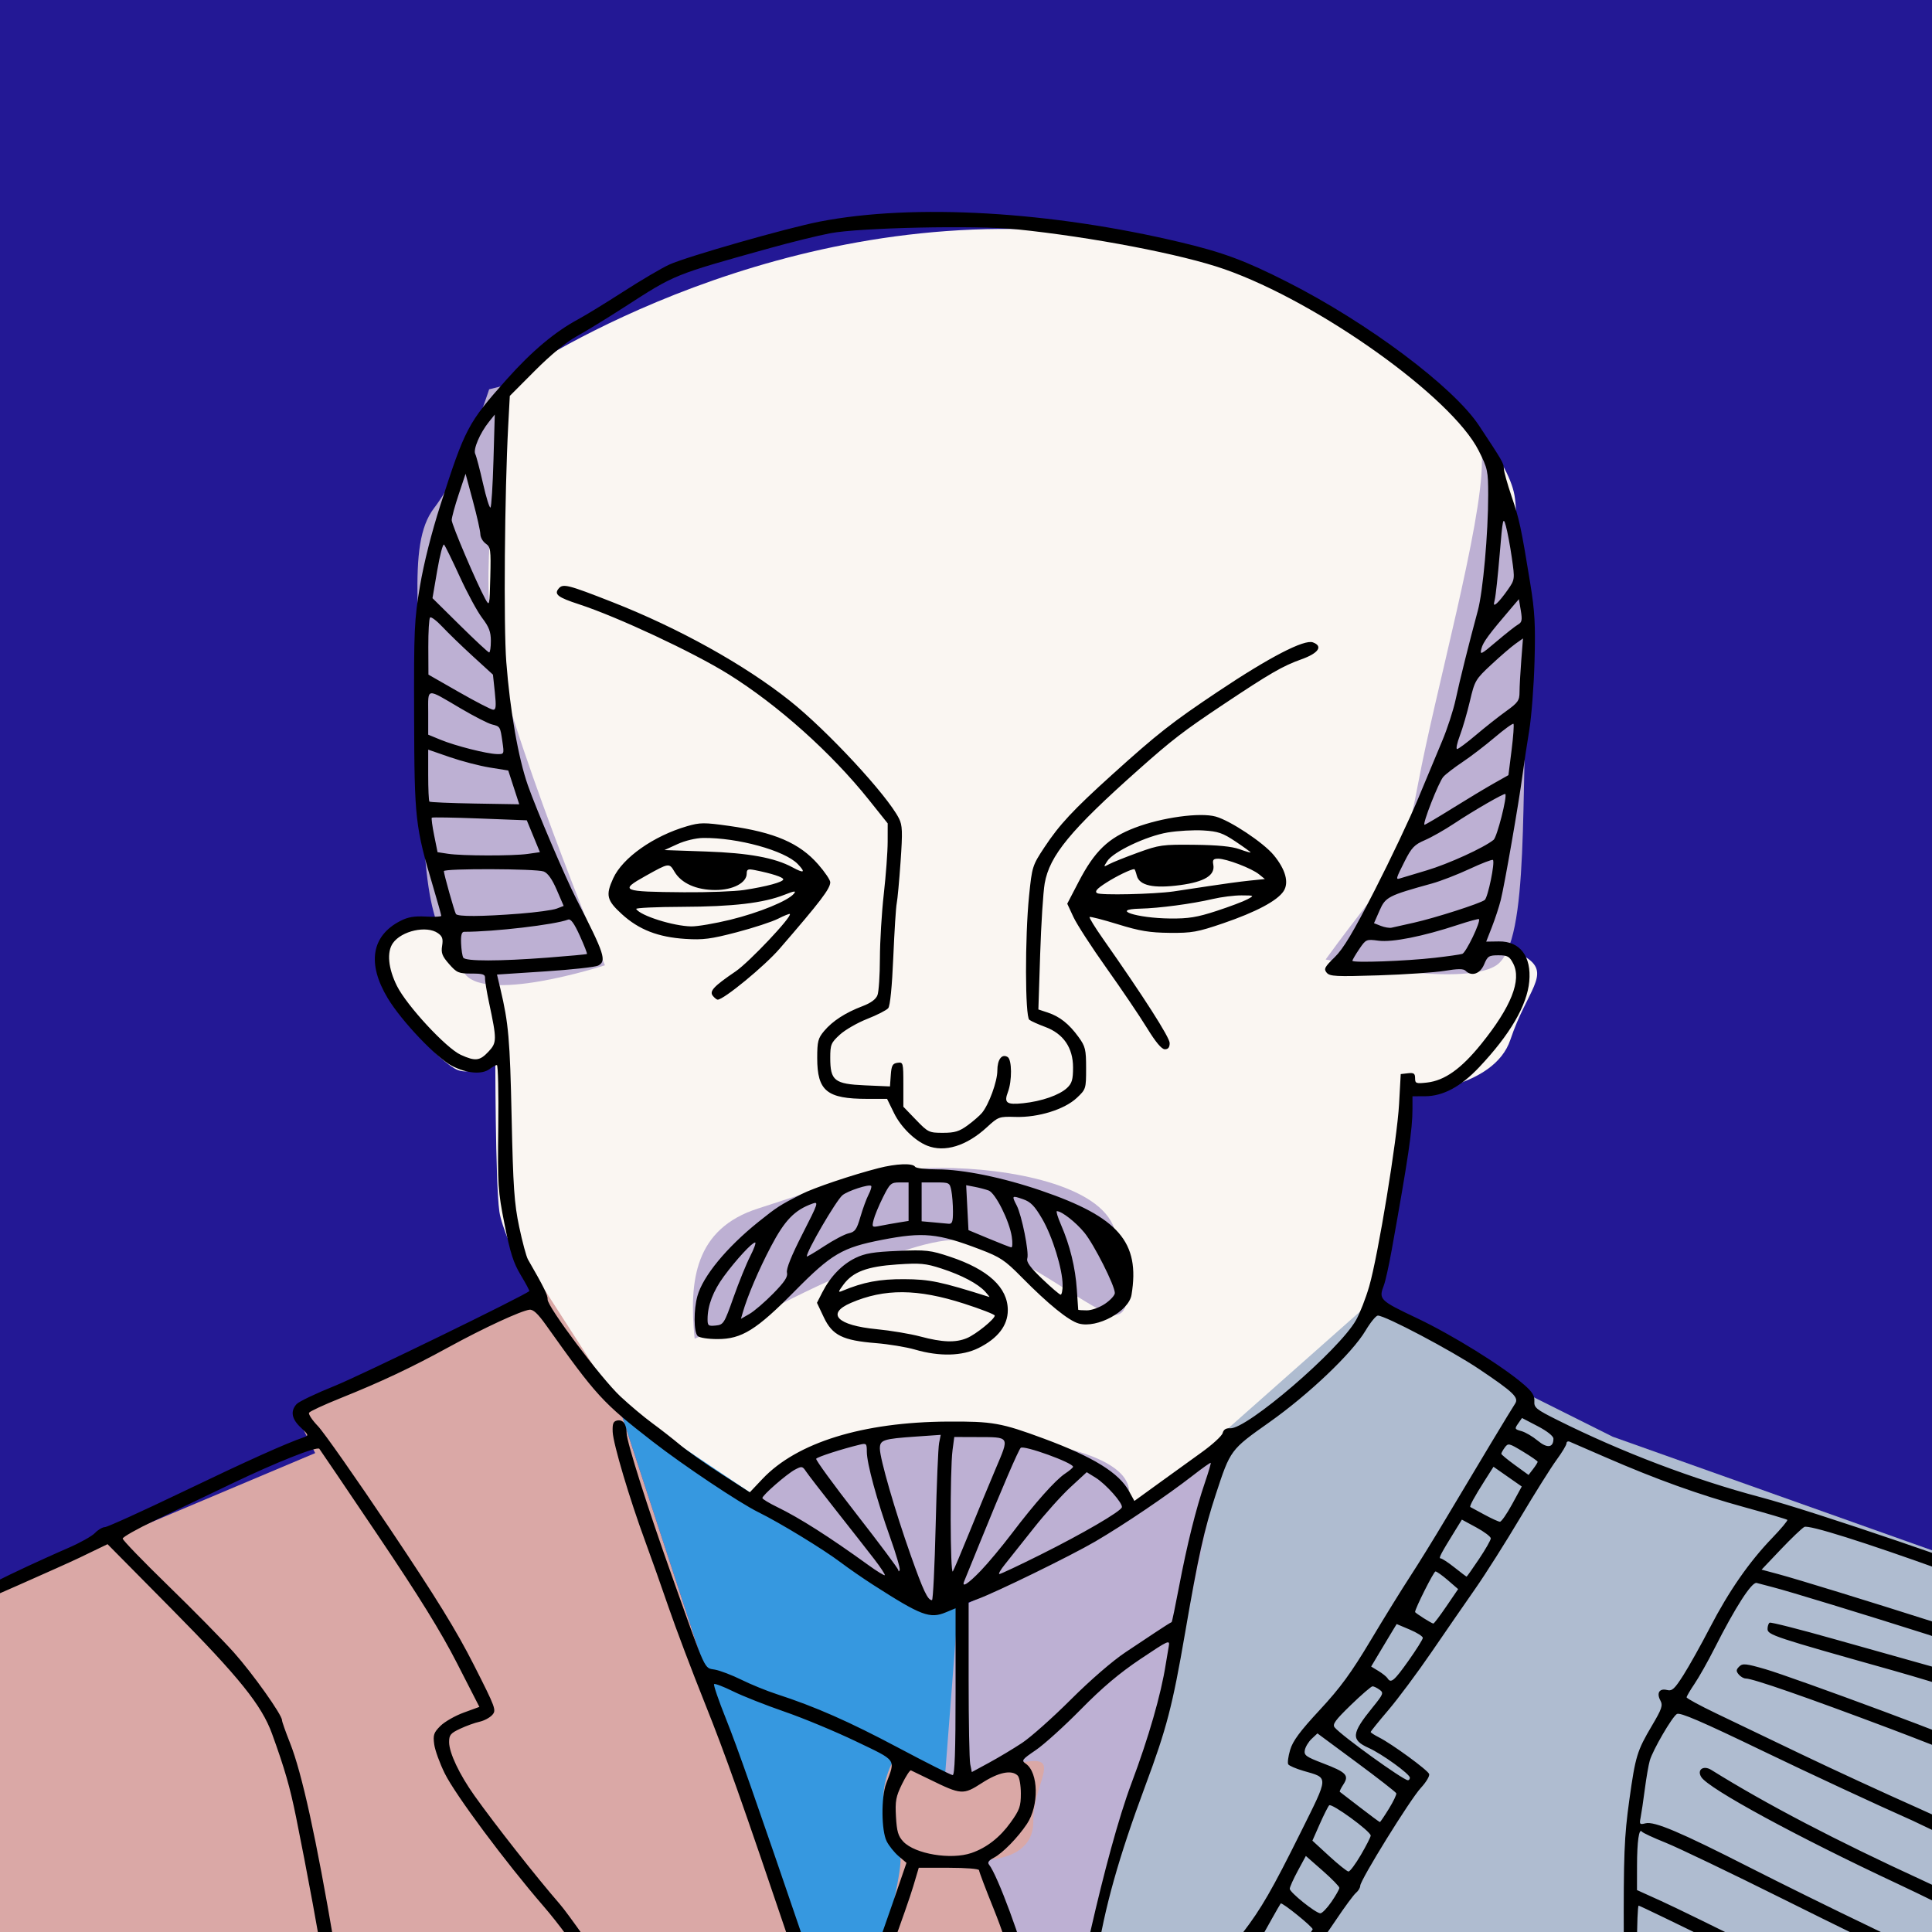
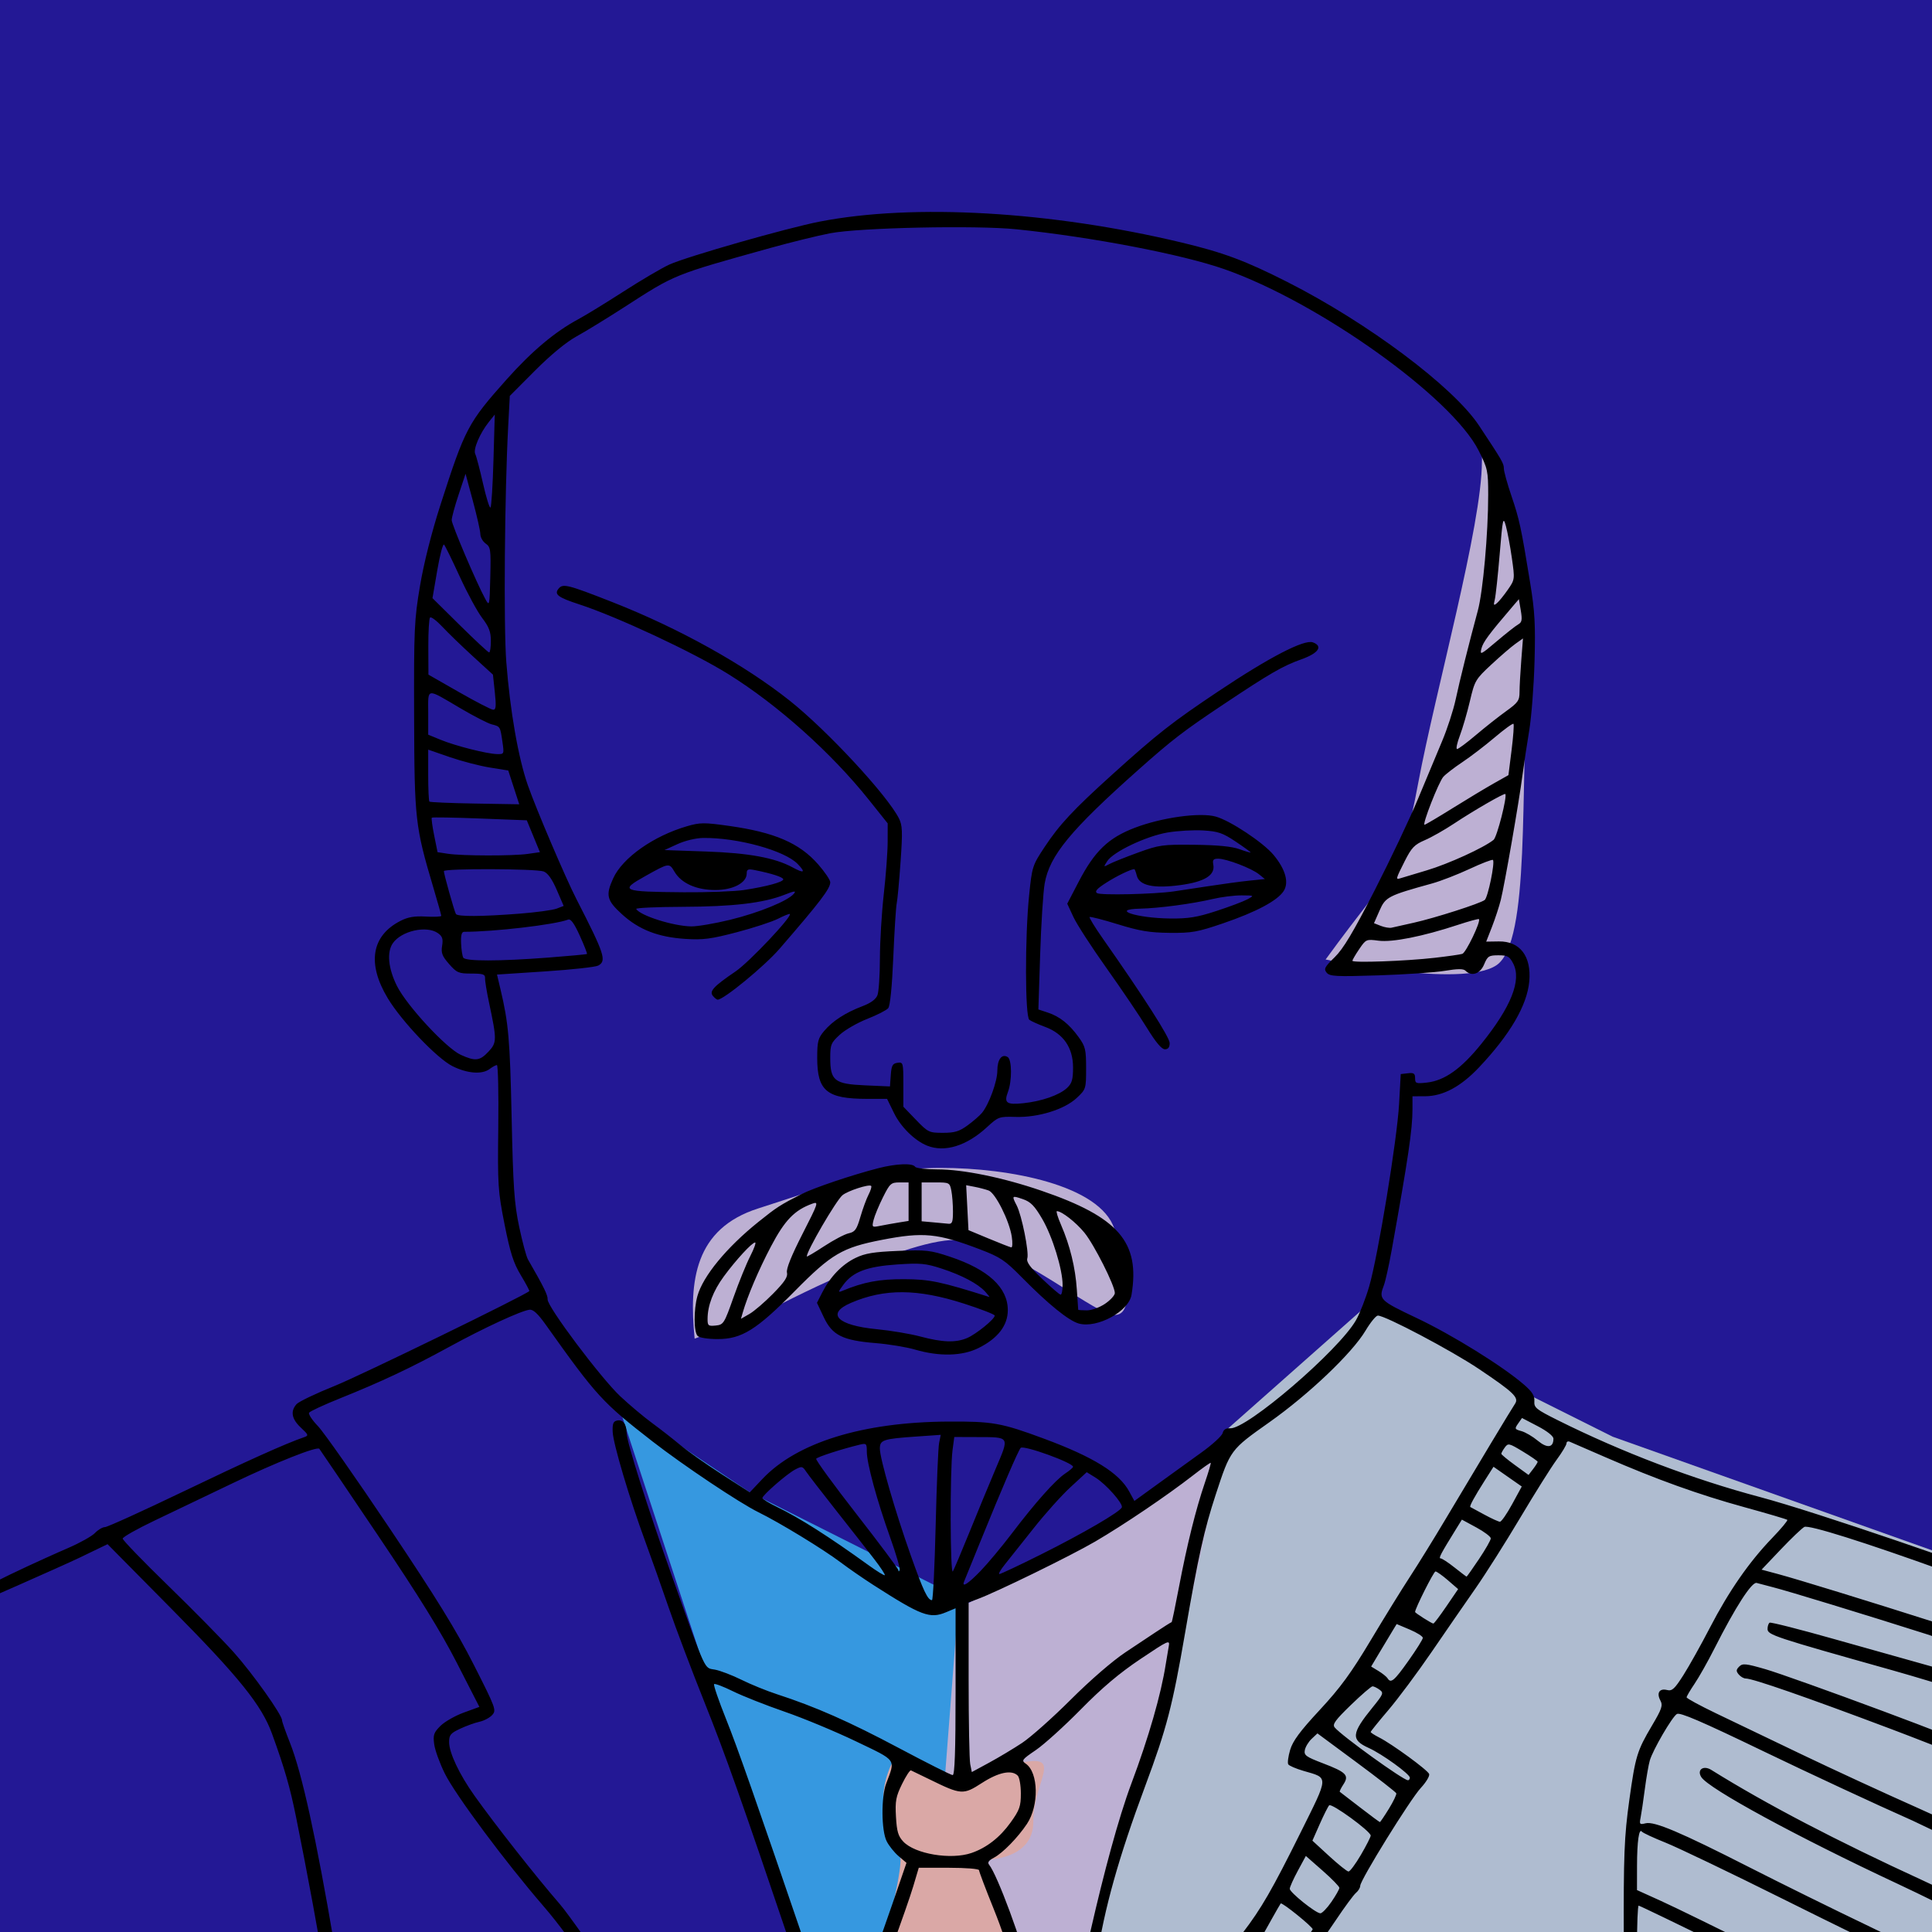
<svg xmlns="http://www.w3.org/2000/svg" version="1.1" id="svg2" width="740" height="740" viewBox="0 0 740 740">
  <defs id="defs6" />
  <rect style="fill:#231895;fill-opacity:1;stroke:none;stroke-width:37.795;stroke-linecap:square;stroke-miterlimit:4;stroke-dasharray:none;stroke-opacity:1" id="rect4557" width="801.144" height="841.907" x="-18.814" y="-36.059" />
  <rect style="fill:#bdb0d3;fill-opacity:1;stroke:none;stroke-width:37.795;stroke-linecap:square;stroke-miterlimit:4;stroke-dasharray:none;stroke-opacity:1" id="rect4500" width="89.797" height="77.602" x="876.625" y="44.908" />
  <rect style="fill:#afbcd0;fill-opacity:1;stroke:none;stroke-width:37.795;stroke-linecap:square;stroke-miterlimit:4;stroke-dasharray:none;stroke-opacity:1" id="rect4500-9" width="89.797" height="77.602" x="876.625" y="141.198" />
-   <rect style="fill:#b5c5a5;fill-opacity:1;stroke:none;stroke-width:37.795;stroke-linecap:square;stroke-miterlimit:4;stroke-dasharray:none;stroke-opacity:1" id="rect4500-3" width="89.797" height="77.602" x="876.625" y="237.488" />
  <rect style="fill:#d8c88e;fill-opacity:1;stroke:none;stroke-width:37.795;stroke-linecap:square;stroke-miterlimit:4;stroke-dasharray:none;stroke-opacity:1" id="rect4500-94" width="89.797" height="77.602" x="876.625" y="333.777" />
  <rect style="fill:#d5b68e;fill-opacity:1;stroke:none;stroke-width:37.795;stroke-linecap:square;stroke-miterlimit:4;stroke-dasharray:none;stroke-opacity:1" id="rect4500-8" width="89.797" height="77.602" x="876.625" y="430.067" />
  <rect style="fill:#daa8a6;fill-opacity:1;stroke:none;stroke-width:37.795;stroke-linecap:square;stroke-miterlimit:4;stroke-dasharray:none;stroke-opacity:1" id="rect4500-33" width="89.797" height="77.602" x="876.625" y="526.357" />
  <rect style="fill:#3698e0;fill-opacity:1;stroke:none;stroke-width:37.795;stroke-linecap:square;stroke-miterlimit:4;stroke-dasharray:none;stroke-opacity:1" id="rect4500-33-4" width="89.797" height="77.602" x="876.625" y="622.647" />
  <rect style="fill:#231895;fill-opacity:1;stroke:none;stroke-width:37.795;stroke-linecap:square;stroke-miterlimit:4;stroke-dasharray:none;stroke-opacity:1" id="rect4500-33-4-9" width="89.797" height="77.602" x="876.625" y="718.937" />
  <rect style="fill:#000000;fill-opacity:0;stroke:none;stroke-width:27.32;stroke-linecap:square;stroke-miterlimit:4;stroke-dasharray:none;stroke-opacity:1" id="rect4557-3" width="418.602" height="841.907" x="-18.814" y="-36.059" />
  <rect style="fill:#231895;fill-opacity:1;stroke:none;stroke-width:27.32;stroke-linecap:square;stroke-miterlimit:4;stroke-dasharray:none;stroke-opacity:1" id="rect4557-3-9" width="418.602" height="841.907" x="-18.814" y="-36.059" />
-   <path style="opacity:1;fill:#faf6f2;fill-opacity:1;stroke:none;stroke-width:6;stroke-linecap:butt;stroke-linejoin:miter;stroke-miterlimit:4;stroke-dasharray:none;stroke-dashoffset:0;stroke-opacity:1;paint-order:fill markers stroke" d="m 194.407,145.805 c -9.407,21.949 -14.11,70.551 -14.11,70.551 0,0 4.703,120.72 3.136,128.559 -1.568,7.839 -6.271,6.271 -20.381,9.407 -14.11,3.136 -18.814,4.703 -15.678,18.814 3.136,14.11 18.814,31.356 26.653,36.059 7.839,4.703 15.678,-6.271 15.678,-6.271 0,0 0,50.169 1.568,61.144 1.568,10.975 20.381,47.034 20.381,47.034 0,0 51.737,51.737 65.847,61.144 14.11,9.407 62.712,15.678 62.712,15.678 0,0 70.551,3.136 100.339,-10.975 29.788,-14.11 84.661,-58.008 86.229,-68.983 1.568,-10.975 14.11,-89.364 14.11,-89.364 0,0 31.356,-1.568 37.627,-20.381 6.271,-18.814 15.678,-25.085 6.271,-31.356 -9.407,-6.271 -15.678,4.703 -18.814,-6.271 -3.136,-10.975 18.814,-144.237 14.11,-170.89 C 575.381,163.051 506.398,90.932 393.517,87.797 280.636,84.661 194.407,145.805 194.407,145.805 Z" id="path4553" />
-   <path style="opacity:1;fill:#bdb0d3;fill-opacity:1;stroke:none;stroke-width:6;stroke-linecap:butt;stroke-linejoin:miter;stroke-miterlimit:4;stroke-dasharray:none;stroke-dashoffset:0;stroke-opacity:1;paint-order:fill markers stroke" d="m 191.788,148.008 c 0,29.932 -7.76,63.19 -3.326,95.34 4.434,32.149 43.235,126.38 43.235,126.38 0,0 -47.67,15.52 -54.321,2.217 -6.652,-13.303 -15.52,-13.303 -15.52,-73.168 0,-59.864 -6.652,-89.797 4.434,-104.208 11.086,-14.412 21.063,-45.453 21.063,-45.453 z" id="path4555" />
  <path style="opacity:1;fill:#bdb0d3;fill-opacity:1;stroke:none;stroke-width:6;stroke-linecap:butt;stroke-linejoin:miter;stroke-miterlimit:4;stroke-dasharray:none;stroke-dashoffset:0;stroke-opacity:1;paint-order:fill markers stroke" d="m 507.739,367.511 c 26.606,-36.584 28.824,-32.149 35.475,-67.625 6.652,-35.475 24.389,-98.665 24.389,-123.055 0,-24.389 21.063,39.91 17.738,82.036 -3.326,42.127 1.109,101.991 -12.195,110.86 -13.303,8.869 -65.407,-2.217 -65.407,-2.217 z" id="path4557" />
  <path style="opacity:1;fill:#bdb0d3;fill-opacity:1;stroke:none;stroke-width:6;stroke-linecap:butt;stroke-linejoin:miter;stroke-miterlimit:4;stroke-dasharray:none;stroke-dashoffset:0;stroke-opacity:1;paint-order:fill markers stroke" d="m 266.064,512.737 c -2.217,-22.172 0,-42.127 24.389,-49.887 24.389,-7.76 43.235,-15.52 69.842,-15.52 26.606,0 60.973,6.652 66.516,23.281 5.543,16.629 8.869,37.692 -3.326,32.149 -12.195,-5.543 -36.584,-25.498 -55.43,-27.715 -18.846,-2.217 -73.168,26.606 -73.168,26.606 z" id="path4559" />
  <path id="path4503" d="m 371.01,613.726 -83.82,-42.137 -50.453,-33.835 86.229,263.39 39.546,-105.488 6.652,-13.303 z" style="opacity:1;fill:#3698e0;fill-opacity:1;stroke:none;stroke-width:1;stroke-linecap:butt;stroke-linejoin:miter;stroke-miterlimit:4;stroke-dasharray:none;stroke-dashoffset:0;stroke-opacity:1;paint-order:fill markers stroke" />
-   <path style="opacity:1;fill:#bdb0d3;fill-opacity:1;stroke:none;stroke-width:6;stroke-linecap:butt;stroke-linejoin:miter;stroke-miterlimit:4;stroke-dasharray:none;stroke-dashoffset:0;stroke-opacity:1;paint-order:fill markers stroke" d="m 287.127,573.71 c 8.869,-7.76 39.91,-27.715 73.168,-25.498 33.258,2.217 75.385,7.76 72.059,25.498 -3.326,17.738 -74.276,44.344 -74.276,44.344 z" id="path4561" />
  <path style="opacity:1;fill:#bdb0d3;fill-opacity:1;stroke:none;stroke-width:6;stroke-linecap:butt;stroke-linejoin:miter;stroke-miterlimit:4;stroke-dasharray:none;stroke-dashoffset:0;stroke-opacity:1;paint-order:fill markers stroke" d="m 366.946,615.837 c 34.367,-15.52 100.883,-60.973 100.883,-60.973 0,0 -12.195,83.145 -22.172,114.186 -9.977,31.041 -41.018,136.358 -41.018,136.358 l -50.996,-17.738 z" id="path4563" />
  <path style="opacity:1;fill:#daa8a6;fill-opacity:1;stroke:none;stroke-width:6;stroke-linecap:butt;stroke-linejoin:miter;stroke-miterlimit:4;stroke-dasharray:none;stroke-dashoffset:0;stroke-opacity:1;paint-order:fill markers stroke" d="m 341.449,675.701 c -7.76,16.629 1.109,28.824 3.326,35.475 2.217,6.652 -21.063,89.797 -21.063,89.797 l 80.928,-2.217 -26.606,-86.471 c 0,0 17.738,0 17.738,-14.412 0,-14.412 9.977,-24.389 -1.109,-23.281 -11.086,1.109 -25.498,7.76 -25.498,7.76 z" id="path4565" />
-   <path style="opacity:1;fill:#daa8a6;fill-opacity:1;stroke:none;stroke-width:6;stroke-linecap:butt;stroke-linejoin:miter;stroke-miterlimit:4;stroke-dasharray:none;stroke-dashoffset:0;stroke-opacity:1;paint-order:fill markers stroke" d="m 236.737,537.754 86.229,263.39 -338.644,-1.568 6.271,-188.136 130.127,-54.873 -7.839,-15.678 95.636,-47.034 z" id="path4567" />
  <path style="opacity:1;fill:#afbcd0;fill-opacity:1;stroke:none;stroke-width:6;stroke-linecap:butt;stroke-linejoin:miter;stroke-miterlimit:4;stroke-dasharray:none;stroke-dashoffset:0;stroke-opacity:1;paint-order:fill markers stroke" d="m 399.788,793.305 50.169,-152.076 20.381,-94.068 54.873,-48.602 61.144,36.059 31.356,15.678 163.051,58.008 -9.407,183.432 z" id="path4569" />
-   <path style="fill:#000000" d="m 124.048,753.65 c -1.297,-8.978 -6.642,-37.919 -10.651,-57.674 -2.348,-11.565 -4.373,-18.589 -9.201,-31.904 -3.952,-10.9 -12.557,-21.602 -38.308,-47.645 l -24.693,-24.973 -10.842,5.229 c -5.963,2.876 -41.948,18.749 -42.36,18.746 -0.412,-0.003 -2.705,-4.379 -0.738,-2.756 0.01,-2.483 31.567,-16.612 38.886,-19.772 4.458,-1.925 9.066,-4.505 10.238,-5.733 1.173,-1.228 2.889,-2.24 3.814,-2.25 0.925,-0.01 14.425,-6.14 30,-13.622 24.624,-11.83 39.107,-18.345 46.28,-20.818 1.815,-0.626 1.722,-0.899 -1.25,-3.677 -3.526,-3.295 -4.067,-6.297 -1.622,-8.998 0.874,-0.966 7.471,-4.117 14.661,-7.002 9.781,-3.925 72.832,-34.649 74.472,-36.289 0.142,-0.142 -1.323,-2.886 -3.256,-6.096 -2.811,-4.667 -4.055,-8.56 -6.212,-19.426 -2.543,-12.814 -2.68,-14.944 -2.414,-37.339 0.156,-13.062 -0.083,-23.736 -0.529,-23.718 -0.447,0.018 -1.686,0.693 -2.753,1.5 -2.907,2.199 -8.548,1.776 -14.255,-1.068 -5.906,-2.943 -19.467,-17.171 -24.787,-26.007 -8.008,-13.299 -6.266,-23.935 4.856,-29.637 2.892,-1.483 5.361,-1.901 9.752,-1.653 3.234,0.183 5.879,0.054 5.878,-0.287 -0.001,-0.341 -1.375,-5.244 -3.054,-10.895 -6.935,-23.346 -7.228,-25.951 -7.343,-65.485 -0.098,-33.492 0.06,-36.975 2.256,-50 1.469,-8.712 4.426,-20.421 7.827,-31 9.456,-29.406 10.525,-31.43 25.424,-48.149 9.574,-10.743 18.449,-18.191 27.388,-22.986 2.75,-1.475 10.529,-6.243 17.288,-10.596 6.758,-4.353 14.651,-8.997 17.541,-10.319 6.662,-3.05 45.138,-14.045 57.672,-16.48 35.943,-6.984 88.475,-3.947 138.5,8.008 16.078,3.842 24.448,6.961 40.5,15.092 30.892,15.648 63.645,40.176 73.486,55.033 8.933,13.486 9.514,14.49 9.514,16.458 0,1.075 1.313,5.813 2.917,10.53 3.04,8.939 3.687,11.945 7.183,33.408 1.762,10.818 2.039,15.853 1.649,30 -0.258,9.35 -1.18,21.275 -2.049,26.5 -0.869,5.225 -2.021,12.875 -2.561,17 -1.343,10.276 -6.864,42.019 -8.312,47.789 -0.65,2.591 -2.173,7.245 -3.384,10.343 l -2.203,5.633 4.841,-0.073 c 8.1,-0.122 12.525,5.69 11.653,15.307 -0.832,9.17 -7.351,20.337 -19.203,32.889 -7.054,7.471 -13.826,11.089 -20.781,11.103 l -4.75,0.01 v 4.928 c 0,7.773 -1.6,18.615 -7.982,54.093 -1.041,5.786 -2.371,11.778 -2.955,13.315 -2.081,5.472 -1.71,5.842 12.682,12.664 13.546,6.421 32.811,18.383 40.941,25.422 3.191,2.762 4.141,4.271 4,6.351 -0.169,2.491 0.61,3.124 8.99,7.309 24.514,12.241 51.917,22.648 77.541,29.449 21.09,5.597 85.047,27.646 103.983,35.215 1.736,0.694 2.537,5.486 0.918,5.486 -0.458,0 -27.919,-10.083 -34.199,-12.347 -30.892,-11.136 -52.157,-17.826 -53.826,-16.933 -0.941,0.503 -5.01,4.389 -9.043,8.635 l -7.333,7.719 6.392,1.716 c 7.211,1.935 35.197,10.546 59.892,18.426 15.518,4.952 36.9,13.262 37.198,15.748 0.174,1.454 -1.175,4.212 -1.56,4.212 -0.385,0 -28.283,-12.07 -38.522,-15.325 -24.088,-7.657 -53.391,-16.61 -59.116,-18.061 -2.475,-0.627 -5.247,-1.356 -6.16,-1.62 -1.85,-0.534 -8.151,9.244 -16.173,25.098 -2.505,4.95 -5.928,11.025 -7.607,13.5 -1.679,2.475 -3.055,4.821 -3.057,5.214 0,0.393 5.058,3.144 11.246,6.114 6.188,2.97 20.925,10.04 32.75,15.71 11.825,5.671 31.85,14.909 44.5,20.528 22.147,9.839 41.825,20.128 42.118,23.009 l 0.305,2.993 -44.312,-21.106 c -14.024,-6.219 -39.739,-18.177 -57.145,-26.573 -23.915,-11.536 -32.026,-15.026 -33.202,-14.285 -1.862,1.174 -9.151,13.698 -10.357,17.793 -0.469,1.594 -1.329,6.544 -1.91,11 -0.581,4.456 -1.308,9.358 -1.616,10.894 -0.513,2.561 -0.356,2.74 1.91,2.171 3.349,-0.84 13.32,3.385 39.708,16.826 11.825,6.023 32.3,16.121 45.5,22.44 43.146,20.653 64.449,32.464 64.449,34.521 0,1.586 -0.745,1.901 -4.5,1.901 -3.031,0 -4.5,-0.425 -4.5,-1.303 0,-0.717 -28.587,-16.539 -36.699,-20.309 -8.113,-3.771 -31.175,-15.042 -51.25,-25.047 -20.075,-10.005 -40.325,-19.721 -45,-21.59 -4.675,-1.87 -8.775,-3.776 -9.111,-4.235 -1.113,-1.521 -1.861,3.708 -1.875,13.103 l -0.014,9.27 9.25,4.187 c 5.088,2.303 22.525,10.833 38.75,18.956 l 89.468,46.125 -5.608,0.024 c -5.242,0.022 -67.693,-32.374 -98.082,-47.332 -17.878,-8.8 -32.793,-16 -33.142,-16 -0.35,0 -0.636,7.2 -0.636,16 l 0.831,49.812 h -2.5 -2.5 l -0.889,-52.062 c -0.107,-33.318 0.159,-40.091 2.123,-54.227 2.329,-16.754 2.951,-18.801 8.655,-28.448 3.841,-6.496 4.258,-7.748 3.228,-9.673 -1.532,-2.863 -0.347,-4.719 2.55,-3.992 1.941,0.487 2.87,-0.355 6.256,-5.669 2.187,-3.433 6.776,-11.641 10.196,-18.241 7.24,-13.97 15.01,-25.159 23.817,-34.297 3.447,-3.577 6.06,-6.71 5.806,-6.963 -0.253,-0.253 -7.651,-2.438 -16.44,-4.855 -17.411,-4.788 -33.713,-10.648 -53.133,-19.099 -6.875,-2.992 -13.062,-5.678 -13.75,-5.97 -0.688,-0.292 -1.25,-0.013 -1.25,0.619 0,0.632 -1.72,3.493 -3.822,6.357 -2.102,2.864 -8.373,12.857 -13.937,22.207 -5.563,9.35 -13.258,21.5 -17.1,27 -3.842,5.5 -11.408,16.461 -16.814,24.358 -5.406,7.897 -12.866,17.919 -16.579,22.272 -3.712,4.353 -6.75,8.117 -6.75,8.366 0,0.249 1.462,1.193 3.25,2.099 4.924,2.495 18.555,12.453 19.142,13.985 0.285,0.742 -1.15,3.143 -3.187,5.337 -4.059,4.368 -23.205,35.292 -23.205,37.479 0,0.748 -0.733,1.967 -1.628,2.71 -0.895,0.743 -4.34,5.411 -7.656,10.372 -3.315,4.962 -8.208,11.785 -10.872,15.163 -2.984,3.784 -4.844,7.143 -4.844,8.75 0,2.503 -23.548,33.376 -28.976,33.376 -5.415,0 -5.585,-0.078 -4,-1.829 0.91,-1.006 24.976,-33.162 24.976,-33.854 0,-1.927 -7.366,-12.102 -8.5,-11.742 -0.55,0.175 -3.42,3.882 -6.378,8.237 -2.958,4.356 -25.482,35.501 -26.512,35.677 -4.534,0.774 18.51,-34.658 29.4,-48.867 7.074,-9.229 11.272,-16.507 22.143,-38.39 10.926,-21.994 10.869,-20.773 1.115,-23.61 -2.877,-0.837 -5.507,-1.967 -5.844,-2.512 -0.337,-0.545 -0.01,-3.029 0.725,-5.519 1.014,-3.434 3.756,-7.135 11.344,-15.311 7.891,-8.503 12.015,-14.139 19.506,-26.665 5.225,-8.736 12.004,-19.708 15.064,-24.383 3.06,-4.675 9.179,-14.575 13.597,-22 12.204,-20.509 25.324,-42.299 26.608,-44.191 1.622,-2.392 -0.415,-4.362 -13.825,-13.368 -10.518,-7.064 -35.84,-20.441 -38.693,-20.441 -0.706,0 -2.826,2.587 -4.712,5.75 -5.148,8.635 -21.707,24.41 -36.861,35.118 -14.911,10.536 -14.894,10.513 -20.51,27.632 -4.466,13.616 -6.694,23.666 -11.748,53 -4.844,28.116 -7.038,36.541 -15.286,58.7 -10.183,27.36 -15.65,46.857 -18.592,66.3 -1.708,11.291 -7.613,45.451 -10.496,45.451 -2.523,0 -2.576,-0.13 -1.919,-4.75 3.229,-22.687 15.612,-81.041 25.76,-108.091 6.574,-17.524 11.321,-34.021 13.124,-45.61 0.342,-2.2 0.856,-5.251 1.141,-6.78 0.495,-2.656 0.014,-2.442 -10.817,4.812 -8.075,5.409 -14.644,10.955 -22.836,19.283 -6.325,6.43 -14.084,13.45 -17.242,15.599 -5.37,3.654 -5.618,3.995 -3.827,5.25 4.864,3.407 5.086,16.032 0.405,23.045 -3.511,5.261 -9.296,11.173 -12.656,12.936 -1.987,1.043 -2.534,1.831 -1.849,2.668 3.161,3.863 12.731,29.758 15.684,42.438 l 9.953,42.527 h -2.706 c -2.567,0 -11.546,-37.719 -13.556,-45.863 -1.166,-4.722 -4.614,-14.761 -7.662,-22.308 -3.049,-7.547 -5.543,-14.146 -5.543,-14.664 0,-0.535 -4.987,-0.942 -11.547,-0.942 h -11.547 l -2.081,7 c -1.145,3.85 -4.796,14.312 -8.115,23.25 -5.846,15.746 -11.804,50.35 -14.544,50.35 h -2.828 l 8.8,-42.35 c 1.714,-4.537 5.58,-15.424 8.591,-24.193 l 5.474,-15.943 -3.009,-2.557 c -1.655,-1.406 -3.725,-3.997 -4.601,-5.757 -2.021,-4.063 -2.124,-16.842 -0.177,-22.029 3.596,-9.582 4.324,-8.567 -11.633,-16.225 -7.855,-3.77 -20.134,-8.872 -27.287,-11.338 -7.153,-2.466 -16.026,-5.974 -19.718,-7.794 -3.692,-1.82 -6.962,-3.061 -7.266,-2.756 -0.305,0.305 1.736,6.272 4.535,13.262 4.451,11.117 11.117,30.118 31.039,88.484 2.704,7.921 14.519,49.246 14.911,51.985 0.027,0.189 -1.238,0.344 -2.75,0.339 -2.653,-0.008 -12.927,-37.782 -17.899,-52.485 -19.458,-57.536 -25.481,-74.546 -33.394,-94.308 -4.913,-12.271 -11.144,-28.75 -13.845,-36.622 -2.701,-7.871 -6.736,-19.262 -8.966,-25.312 -6.013,-16.314 -12.283,-37.395 -12.473,-41.936 -0.133,-3.18 0.215,-4.069 1.713,-4.376 2.223,-0.456 3.578,1.345 3.619,4.811 0.04,3.368 8.086,28.738 17.443,55 13.268,37.239 12.164,34.838 16.383,35.607 2.021,0.368 6.599,2.119 10.175,3.891 3.575,1.772 9.65,4.246 13.5,5.499 14.844,4.829 27.722,10.507 46.639,20.564 10.802,5.742 20.139,10.44 20.75,10.44 0.791,0 1.111,-9.191 1.111,-31.949 v -31.949 l -3.662,1.53 c -6.18,2.582 -9.406,1.371 -27.838,-10.452 -3.85,-2.47 -9.475,-6.358 -12.5,-8.642 -6.687,-5.048 -23.313,-15.189 -31.5,-19.213 -7.27,-3.574 -28.814,-17.972 -40.603,-27.137 -19.198,-14.923 -21.446,-17.38 -40.765,-44.545 -3.146,-4.424 -4.924,-6.071 -6.353,-5.886 -3.339,0.432 -17.615,7.044 -30.837,14.283 -14.507,7.943 -25.844,13.286 -41.699,19.654 -6.191,2.486 -11.531,4.965 -11.867,5.507 -0.335,0.543 1.195,2.857 3.4,5.143 2.205,2.286 14.568,19.907 27.473,39.157 17.884,26.678 25.548,39.11 32.231,52.284 8.4,16.559 8.695,17.364 7.04,19.193 -0.95,1.05 -3.143,2.216 -4.874,2.59 -1.73,0.374 -5.059,1.575 -7.396,2.667 -3.681,1.72 -4.249,2.406 -4.24,5.126 0.013,4.129 3.927,12.392 9.738,20.557 7.87,11.058 23.6,31.045 32.606,41.428 6.606,7.616 44.281,63.267 47.152,69.728 0.183,0.412 1.7,3.102 -2.727,0.75 -2.491,-1.323 -29.194,-38.61 -34.599,-47.844 -3.313,-5.661 -10.274,-15.124 -15.999,-21.75 -14.681,-16.993 -33.745,-42.614 -37.813,-50.821 -1.934,-3.901 -3.764,-8.941 -4.067,-11.202 -0.481,-3.588 -0.18,-4.481 2.368,-7.029 1.606,-1.606 5.623,-3.905 8.927,-5.11 l 6.007,-2.19 -8.552,-16.706 c -6.232,-12.175 -14.486,-25.516 -30.434,-49.188 -12.036,-17.865 -22.076,-32.698 -22.313,-32.962 -0.915,-1.02 -16.562,5.195 -33.304,13.227 -9.625,4.618 -23.012,11.024 -29.75,14.236 -6.737,3.212 -12.257,6.329 -12.264,6.928 -0.01,0.599 7.856,8.738 17.476,18.088 9.62,9.35 20.907,20.825 25.083,25.5 7.245,8.112 18.456,23.883 18.456,25.965 0,0.541 1.379,4.455 3.065,8.699 4.559,11.475 10.006,36.286 16.981,77.336 2.621,15.428 6.893,55.411 3.881,55.411 -2.224,0 -6.777,-38.967 -7.888,-46.661 z m 373.712,-7.841 c 2.612,-3.35 4.872,-6.42 5.023,-6.821 0.282,-0.754 -11.741,-10.485 -12.245,-9.91 -0.155,0.177 -1.671,2.804 -3.368,5.837 l -3.086,5.515 3.713,5.722 c 2.042,3.147 4.051,5.728 4.464,5.735 0.413,0.007 2.888,-2.728 5.5,-6.078 z m 12.201,-17.339 c 1.676,-2.437 3.048,-4.857 3.048,-5.378 0,-0.521 -2.888,-3.483 -6.418,-6.582 l -6.418,-5.635 -3.082,5.69 c -1.695,3.13 -3.082,6.23 -3.082,6.889 0,1.371 9.883,9.3 11.702,9.388 0.661,0.032 2.574,-1.936 4.25,-4.372 z m 11.298,-18.022 c 2.062,-3.527 3.75,-6.846 3.75,-7.375 0,-1.644 -15.005,-12.573 -15.911,-11.588 -0.463,0.503 -2.095,3.754 -3.628,7.224 l -2.787,6.309 6.413,5.894 c 3.527,3.241 6.863,5.906 7.413,5.922 0.55,0.015 2.688,-2.858 4.75,-6.386 z m -149.149,-0.718 c 5.791,-1.994 10.887,-5.967 14.976,-11.676 3.453,-4.822 3.924,-6.156 3.924,-11.117 0,-3.1 -0.54,-6.177 -1.2,-6.837 -2.333,-2.333 -7.335,-1.3 -13.731,2.834 -7.141,4.615 -7.903,4.563 -20.004,-1.376 -3.539,-1.737 -6.757,-3.293 -7.152,-3.458 -0.394,-0.165 -1.937,2.193 -3.429,5.242 -2.343,4.789 -2.658,6.489 -2.318,12.502 0.32,5.661 0.845,7.441 2.814,9.537 4.468,4.756 18.265,7.054 26.12,4.35 z m 159.864,-16.927 c 1.725,-2.804 3.001,-5.469 2.836,-5.924 -0.165,-0.454 -7.029,-5.804 -15.252,-11.887 l -14.951,-11.061 -2.197,2.064 c -1.208,1.135 -2.391,3.079 -2.628,4.319 -0.381,1.993 0.418,2.579 6.88,5.046 9.042,3.452 10.179,4.623 7.886,8.122 -0.934,1.425 -1.55,2.698 -1.368,2.828 0.181,0.13 3.638,2.791 7.682,5.913 4.044,3.122 7.493,5.677 7.664,5.677 0.172,0 1.723,-2.294 3.449,-5.098 z m 8.035,-11.904 c 0,-1.391 -10.656,-9.096 -15.752,-11.39 -6.896,-3.104 -6.664,-5.51 1.5,-15.558 4.108,-5.056 4.299,-5.543 2.649,-6.75 -0.978,-0.715 -2.191,-1.301 -2.694,-1.301 -0.503,0 -4.238,3.222 -8.299,7.159 -6.05,5.866 -7.168,7.419 -6.189,8.599 2.642,3.184 26.182,20.16 28.035,20.218 0.412,0.013 0.75,-0.427 0.75,-0.979 z m -148.5,-13.337 c 3.3,-2.185 11.678,-9.64 18.618,-16.566 7.482,-7.468 16.03,-14.862 21,-18.166 4.61,-3.064 9.683,-6.439 11.272,-7.5 3.127,-2.087 5.953,-3.872 6.372,-4.024 0.144,-0.053 1.41,-6.128 2.813,-13.5 3.07,-16.13 6.464,-29.804 9.886,-39.823 1.394,-4.08 2.414,-7.538 2.268,-7.684 -0.146,-0.146 -3.183,2.003 -6.748,4.776 -9.979,7.762 -26.426,18.887 -37.482,25.355 -9.373,5.483 -38.157,19.551 -45.289,22.135 l -3.211,1.163 v 29.462 c 0,16.204 0.274,30.833 0.609,32.508 l 0.609,3.046 6.641,-3.605 c 3.652,-1.983 9.341,-5.392 12.641,-7.577 z m 147.939,-31.411 c 3.023,-4.263 5.511,-8.223 5.529,-8.802 0.017,-0.578 -2.23,-2.007 -4.994,-3.175 l -5.026,-2.123 -1.331,2.175 c -0.732,1.196 -2.932,4.858 -4.888,8.138 l -3.557,5.963 2.805,1.706 c 1.543,0.938 3.106,2.192 3.473,2.787 1.281,2.072 2.528,1.031 7.989,-6.669 z m 14.556,-20.892 4.495,-6.595 -3.912,-3.382 c -2.152,-1.86 -4.298,-3.382 -4.771,-3.382 -0.659,0 -7.808,14.216 -7.808,15.527 0,0.392 6.395,4.441 7,4.433 0.275,-0.004 2.523,-2.975 4.995,-6.602 z m -195.625,-30.878 c 0.378,-15.686 0.971,-29.934 1.316,-31.661 l 0.628,-3.141 -9.407,0.653 c -12.673,0.879 -13.907,1.288 -13.907,4.609 0,3.817 5.832,23.981 11.834,40.91 4.835,13.639 6.499,17.15 8.13,17.15 0.395,0 1.028,-12.834 1.407,-28.52 z m 17.253,17.27 c 2.78,-2.888 8.128,-9.3 11.885,-14.25 8.94,-11.78 16.713,-20.515 20.466,-23 1.661,-1.1 3.022,-2.265 3.023,-2.589 0.01,-1.541 -18.926,-8.385 -20.05,-7.248 -0.907,0.918 -7.122,15.355 -15.641,36.337 -3.015,7.425 -5.715,14.062 -6.001,14.75 -1.106,2.663 1.477,1.028 6.318,-4 z m -40.732,-4.407 c -2.415,-3.139 -8.971,-11.51 -14.569,-18.601 -5.598,-7.091 -10.825,-13.868 -11.616,-15.059 -1.343,-2.023 -1.622,-2.067 -4.236,-0.674 -3.157,1.682 -12.47,9.804 -12.47,10.875 0,0.384 2.587,1.954 5.75,3.488 8.447,4.098 19.94,11.413 34.75,22.12 3.3,2.386 6.176,4.162 6.391,3.948 0.215,-0.214 -1.585,-2.958 -4,-6.097 z m 231.588,-0.083 c 2.487,-3.707 4.521,-7.273 4.521,-7.925 0,-0.652 -2.491,-2.535 -5.536,-4.184 l -5.536,-2.998 -2.273,3.673 c -5.844,9.444 -6.754,11.173 -5.877,11.173 0.517,0 2.917,1.571 5.332,3.49 2.415,1.92 4.494,3.495 4.62,3.5 0.126,0.005 2.264,-3.023 4.75,-6.73 z M 371.317,586.873 c 3.002,-7.41 7.517,-18.332 10.033,-24.27 5.356,-12.639 5.666,-12.125 -7.34,-12.172 l -8.5,-0.031 -0.662,5 c -1.024,7.734 -0.922,48.248 0.118,46.473 0.492,-0.84 3.35,-7.59 6.352,-15 z m 27.273,8.581 c 16.134,-8.052 30.551,-16.447 31.106,-18.114 0.493,-1.48 -6.094,-8.91 -10.088,-11.378 l -3.366,-2.081 -6.244,5.76 c -3.434,3.168 -9.793,10.26 -14.131,15.76 -4.338,5.5 -9.256,11.688 -10.929,13.75 -1.673,2.062 -2.642,3.75 -2.155,3.75 0.488,0 7.601,-3.351 15.806,-7.446 z m -57.646,-6.596 c -5.064,-14.174 -8.928,-28.371 -8.932,-32.816 0,-3.158 -0.167,-3.319 -2.752,-2.693 -6.894,1.669 -16.214,4.684 -16.648,5.386 -0.263,0.426 6.694,9.972 15.46,21.214 8.766,11.242 15.973,20.892 16.017,21.446 0.05,0.631 0.241,0.618 0.514,-0.036 0.239,-0.573 -1.407,-6.198 -3.659,-12.5 z m 238.246,-12.73 3.68,-6.759 -5.412,-3.782 -5.412,-3.782 -3.368,5.297 c -3.977,6.256 -5.958,9.905 -5.499,10.133 0.182,0.09 2.581,1.389 5.331,2.886 2.75,1.497 5.45,2.731 6,2.743 0.55,0.012 2.656,-3.019 4.68,-6.737 z m -135.673,-7.766 c 4.946,-3.596 12.428,-8.997 16.627,-12.002 4.199,-3.005 7.869,-6.361 8.156,-7.459 0.353,-1.35 1.28,-1.941 2.866,-1.827 6.342,0.453 41.593,-29.82 48.198,-41.391 1.481,-2.594 3.766,-8.444 5.078,-13 3.414,-11.855 10.683,-56.222 11.433,-69.783 l 0.636,-11.5 2.75,-0.316 c 2.261,-0.26 2.75,0.074 2.75,1.88 0,2.015 0.376,2.154 4.542,1.685 6.786,-0.765 13.104,-5.256 20.794,-14.781 11.466,-14.203 15.536,-24.447 12.242,-30.816 -1.418,-2.743 -2.151,-3.151 -5.655,-3.151 -3.655,0 -4.16,0.322 -5.488,3.5 -1.518,3.632 -4.797,4.738 -7.13,2.405 -0.793,-0.793 -2.985,-0.78 -7.95,0.045 -3.771,0.627 -15.185,1.408 -25.366,1.735 -16.33,0.525 -18.67,0.404 -19.859,-1.029 -1.174,-1.415 -0.78,-2.176 3.054,-5.902 3.327,-3.234 7.077,-9.507 15.359,-25.693 6.026,-11.778 13.487,-27.523 16.579,-34.988 3.092,-7.465 7.24,-17.398 9.217,-22.073 1.977,-4.675 4.319,-11.875 5.204,-16 1.593,-7.428 5.086,-21.428 8.489,-34.024 1.975,-7.311 3.968,-29.562 3.968,-44.307 0,-9.181 -0.201,-10.118 -3.632,-16.943 -10.293,-20.477 -61.235,-56.844 -97.368,-69.51 -16.284,-5.708 -50.753,-12.325 -79.657,-15.291 -15.465,-1.587 -60.048,-0.642 -71.343,1.512 -4.675,0.892 -15.025,3.438 -23,5.658 -37.151,10.344 -36.277,9.99 -55.815,22.598 -6.654,4.294 -14.931,9.366 -18.392,11.27 -3.954,2.176 -9.87,7.053 -15.915,13.12 l -9.622,9.657 -0.609,11.38 c -1.376,25.724 -1.793,76.834 -0.738,90.504 1.454,18.832 4.6,36.814 8.275,47.297 3.236,9.23 14.408,35.41 18.597,43.579 10.792,21.049 11.647,23.665 8.323,25.444 -1.042,0.558 -10.188,1.559 -20.325,2.224 l -18.43,1.21 1.318,5.561 c 3.104,13.096 3.636,19.185 4.284,49.061 0.583,26.906 1.005,33.031 2.893,42 1.216,5.775 2.729,11.4 3.363,12.5 6.106,10.594 7.65,13.733 7.531,15.31 -0.203,2.69 20.431,30.185 27.887,37.159 3.521,3.293 8.982,7.878 12.137,10.188 3.155,2.31 7.986,6.082 10.736,8.383 2.75,2.3 9.878,7.325 15.84,11.166 l 10.84,6.984 4.844,-5.122 c 13.218,-13.976 38.394,-21.77 70.975,-21.972 17.174,-0.106 20.478,0.48 36.836,6.536 18.955,7.018 28.848,13.151 32.674,20.257 1.07,1.986 1.958,3.611 1.974,3.611 0.016,0 4.076,-2.942 9.023,-6.538 z m -93.043,-51.439 c -3.32,-0.963 -10.07,-2.077 -15,-2.476 -12.738,-1.031 -16.665,-2.982 -19.941,-9.906 l -2.618,-5.534 2.054,-4.025 c 3.062,-6.002 7.575,-10.677 12.707,-13.161 3.665,-1.774 6.917,-2.312 16.309,-2.699 10.813,-0.445 12.37,-0.27 19.898,2.237 14.651,4.879 22.128,11.794 22.128,20.463 0,5.879 -3.809,10.809 -11.195,14.49 -6.263,3.121 -14.94,3.34 -24.341,0.613 z m 19.891,-4.398 c 3.458,-1.445 10.645,-7.269 10.645,-8.625 0,-0.436 -5.287,-2.495 -11.75,-4.574 -17.853,-5.745 -30.462,-5.831 -43.33,-0.296 -9.641,4.147 -5.263,8.622 9.863,10.081 5.344,0.516 12.867,1.777 16.717,2.803 8.49,2.262 13.494,2.434 17.855,0.612 z m 7.051,-17.729 c -2.793,-3.087 -8.981,-6.368 -16.809,-8.915 -6.084,-1.979 -8.101,-2.165 -17,-1.564 -11.514,0.777 -16.91,2.81 -20.559,7.746 -2.069,2.799 -2.12,3.076 -0.44,2.378 8.161,-3.391 14.226,-4.537 23.741,-4.487 9.759,0.051 13.949,0.929 32.566,6.818 0.223,0.07 -0.452,-0.819 -1.499,-1.976 z m -110.206,16.904 c -1.502,-1.501 -1.548,-10.006 -0.084,-15.281 2.113,-7.611 11.168,-18.617 23.374,-28.411 7.035,-5.644 8.272,-6.441 16.509,-10.64 4.716,-2.404 19.315,-7.328 29.46,-9.936 6.824,-1.755 13.137,-1.994 14.04,-0.532 0.34,0.55 4.129,1 8.42,1 9.971,0 25.133,3.099 39.929,8.161 29.598,10.127 37.883,19.697 34.54,39.902 -1.046,6.321 -13.161,12.922 -20.167,10.988 -3.907,-1.079 -11.727,-7.416 -21.927,-17.769 -6.418,-6.514 -8.165,-7.679 -16,-10.665 -16.175,-6.165 -21.659,-6.696 -37.472,-3.63 -15.201,2.947 -19.329,5.367 -33.323,19.54 -14.79,14.979 -20.403,18.473 -29.672,18.473 -3.667,0 -6.944,-0.516 -7.628,-1.2 z m 13.745,-14.8 c 2.042,-5.775 4.922,-12.863 6.4,-15.75 1.478,-2.888 2.321,-5.25 1.874,-5.25 -1.184,0 -7.312,6.649 -11.982,13 -4.083,5.553 -6.222,11.151 -6.232,16.313 -0.01,2.551 0.285,2.784 3.111,2.5 2.994,-0.301 3.263,-0.727 6.829,-10.813 z m 15.186,-1.43 c 4.407,-4.493 5.688,-6.442 5.286,-8.043 -0.348,-1.386 1.688,-6.457 5.91,-14.728 6.138,-12.021 6.317,-12.57 3.806,-11.665 -6.816,2.456 -10.572,6.342 -15.863,16.414 -4.714,8.973 -8.937,18.876 -10.798,25.321 l -0.684,2.369 3.262,-1.869 c 1.794,-1.028 5.88,-4.537 9.079,-7.798 z m 127.136,3.894 c 2.053,-1.395 3.732,-3.241 3.732,-4.103 0,-2.836 -7.946,-18.589 -11.667,-23.13 -3.27,-3.991 -8.679,-8.217 -10.528,-8.227 -0.382,-0.002 0.331,2.359 1.585,5.246 3.415,7.863 5.496,16.374 6.05,24.75 0.273,4.125 0.51,7.612 0.528,7.75 0.018,0.138 1.502,0.25 3.3,0.25 1.85,0 4.887,-1.1 7,-2.536 z m -16.268,-7.146 c 0,-6.019 -3.901,-18.66 -7.831,-25.373 -2.942,-5.027 -4.412,-6.523 -7.419,-7.554 -4.22,-1.447 -4.303,-1.361 -2.334,2.446 1.933,3.737 4.785,17.957 4.06,20.241 -0.434,1.368 1.063,3.432 5.718,7.883 3.469,3.316 6.644,6.032 7.056,6.035 0.412,0.003 0.75,-1.652 0.75,-3.677 z m -81.928,-19.834 c 2.415,-0.53 3.065,-1.444 4.473,-6.289 0.906,-3.118 2.312,-6.954 3.125,-8.525 0.812,-1.571 1.263,-3.071 1.001,-3.333 -0.787,-0.787 -9.034,1.891 -11.02,3.579 -2.454,2.086 -13.652,21.311 -13.652,23.438 0,0.248 2.981,-1.507 6.623,-3.899 3.643,-2.393 7.895,-4.63 9.449,-4.971 z m 62.451,1.266 c -0.936,-6.093 -6.263,-16.707 -8.865,-17.661 -1.187,-0.435 -3.608,-1.07 -5.38,-1.41 l -3.223,-0.618 0.442,8.606 0.442,8.606 7.78,3.242 c 4.279,1.783 8.158,3.297 8.618,3.364 0.461,0.067 0.544,-1.791 0.185,-4.129 z m -43.273,-5.404 3.75,-0.601 v -7.372 -7.372 h -3.486 c -3.244,0 -3.685,0.399 -6.356,5.75 -1.579,3.163 -3.184,7.049 -3.567,8.636 -0.682,2.823 -0.626,2.871 2.606,2.223 1.817,-0.364 4.991,-0.933 7.053,-1.263 z m 20.75,-4.221 c 0,-2.681 -0.281,-6.281 -0.625,-8 -0.607,-3.035 -0.78,-3.125 -6,-3.125 h -5.375 v 7.442 7.442 l 4.25,0.383 c 2.337,0.211 5.037,0.461 6,0.557 1.451,0.145 1.75,-0.658 1.75,-4.7 z m -9.873,-25.202 c -4.763,-1.906 -10.082,-7.131 -12.692,-12.466 l -2.67,-5.458 -7.633,-0.006 c -15.45,-0.011 -19.122,-3.02 -19.129,-15.668 0,-6.315 0.315,-7.552 2.663,-10.343 3.219,-3.826 8.166,-7.026 14.672,-9.49 3.208,-1.215 5.146,-2.641 5.75,-4.228 0.501,-1.317 0.919,-7.653 0.93,-14.08 0.011,-6.427 0.681,-17.535 1.49,-24.685 0.809,-7.15 1.475,-16.155 1.48,-20.011 l 0.01,-7.011 -7.176,-8.989 c -14.41,-18.051 -34.931,-36.406 -53.896,-48.206 -13.45,-8.369 -42.473,-21.938 -57.175,-26.731 -8.082,-2.635 -9.612,-3.812 -7.796,-6 1.663,-2.004 3.452,-1.555 20.543,5.149 25.469,9.991 50.594,23.957 68,37.797 14.362,11.42 37.276,36.123 41.813,45.079 1.331,2.626 1.422,5.044 0.627,16.5 -0.513,7.383 -1.179,14.589 -1.481,16.013 -0.302,1.425 -0.894,10.726 -1.316,20.671 -0.479,11.291 -1.209,18.612 -1.943,19.497 -0.646,0.779 -4.253,2.624 -8.015,4.1 -3.762,1.476 -8.493,4.197 -10.513,6.048 -3.378,3.095 -3.673,3.806 -3.673,8.869 0,8.762 1.599,10.028 13.306,10.54 l 9.567,0.418 0.313,-4.367 c 0.262,-3.652 0.681,-4.419 2.563,-4.686 2.183,-0.31 2.25,-0.065 2.25,8.253 v 8.573 l 4.816,4.997 c 4.639,4.813 5.019,4.997 10.35,4.997 4.508,0 6.257,-0.529 9.434,-2.854 2.145,-1.569 4.612,-3.707 5.482,-4.75 2.689,-3.222 5.918,-12.068 5.918,-16.209 0,-4.302 1.734,-6.587 3.956,-5.214 1.651,1.02 1.711,9.143 0.099,13.383 -1.593,4.19 -0.525,4.978 5.843,4.312 7.093,-0.741 13.882,-3.113 16.824,-5.877 1.852,-1.74 2.278,-3.202 2.278,-7.816 0,-7.575 -3.698,-12.958 -10.676,-15.537 -2.653,-0.981 -5.387,-2.211 -6.074,-2.733 -1.642,-1.248 -1.701,-31.643 -0.092,-47.511 1.131,-11.15 1.27,-11.592 5.874,-18.559 5.743,-8.69 11,-14.329 25.968,-27.852 17.304,-15.634 22.86,-19.993 40.593,-31.846 19.651,-13.135 32.948,-20.022 36.28,-18.79 3.969,1.468 2.151,4.149 -4.396,6.483 -7.204,2.568 -11.966,5.324 -30.123,17.435 -15.025,10.022 -19.412,13.398 -32.339,24.891 -25.98,23.097 -34.018,32.85 -35.883,43.543 -0.576,3.3 -1.354,15.507 -1.729,27.126 l -0.683,21.126 3.578,1.181 c 4.589,1.514 8.184,4.368 11.81,9.374 2.615,3.61 2.892,4.759 2.892,11.975 0,7.845 -0.061,8.039 -3.542,11.323 -4.7,4.433 -14.749,7.564 -23.457,7.309 -6.335,-0.185 -6.614,-0.085 -11,3.952 -7.775,7.158 -16.159,9.745 -22.873,7.057 z m 84.126,-45.173 c -2.781,-4.537 -9.713,-14.791 -15.405,-22.785 -5.691,-7.994 -11.412,-16.827 -12.712,-19.628 l -2.364,-5.093 4.354,-8.372 c 6.147,-11.82 11.377,-16.844 21.585,-20.736 10.296,-3.926 24.891,-5.94 30.921,-4.268 5.593,1.551 18.243,9.947 22.203,14.736 4.564,5.519 5.945,10.558 3.795,13.84 -2.402,3.665 -10.55,7.998 -23.129,12.297 -9.843,3.364 -11.999,3.75 -20.5,3.667 -7.686,-0.075 -11.48,-0.705 -19.871,-3.295 -5.704,-1.761 -10.565,-3.009 -10.801,-2.773 -0.236,0.236 2.056,3.969 5.094,8.295 15.585,22.196 25.578,37.816 25.578,39.979 0,1.654 -0.567,2.387 -1.845,2.387 -1.236,0 -3.515,-2.724 -6.902,-8.25 z m 26.669,-44.725 c 5.006,-1.636 10.335,-3.643 11.84,-4.46 2.731,-1.482 2.726,-1.485 -2.263,-1.511 -2.75,-0.014 -7.7,0.609 -11,1.384 -7.908,1.857 -20.575,3.542 -27.817,3.7 -11.653,0.254 -1.357,3.637 11.477,3.771 7.062,0.074 10.339,-0.459 17.762,-2.884 z m -16.422,-7.487 c 2.2,-0.307 8.275,-1.223 13.5,-2.035 5.225,-0.812 12.193,-1.753 15.484,-2.091 l 5.984,-0.615 -2.275,-1.842 c -2.808,-2.274 -12.447,-5.955 -15.592,-5.955 -1.874,0 -2.24,0.438 -1.892,2.259 0.778,4.068 -3.291,6.593 -12.658,7.853 -10.256,1.38 -15.686,0.19 -16.65,-3.65 -0.34,-1.355 -0.765,-2.463 -0.945,-2.463 -1.301,0 -6.75,2.636 -10.776,5.212 -3.554,2.275 -4.473,3.319 -3.5,3.976 1.303,0.881 21.567,0.432 29.319,-0.65 z m -13.643,-14.866 c 8.151,-2.963 9.382,-3.134 21.643,-2.997 8.904,0.099 14.339,0.632 17.25,1.69 2.337,0.85 4.25,1.404 4.25,1.231 0,-0.173 -2.587,-2.047 -5.75,-4.164 -4.929,-3.301 -6.699,-3.907 -12.4,-4.249 -3.658,-0.219 -9.797,0.132 -13.642,0.781 -8.118,1.369 -20.765,7.361 -23.093,10.941 -1.538,2.364 -1.524,2.384 0.768,1.157 1.283,-0.687 6.222,-2.662 10.975,-4.391 z m -162.802,54.894 c -1.484,-1.788 0.253,-3.665 8.715,-9.411 5.142,-3.492 21.697,-21.021 20.749,-21.969 -0.179,-0.179 -2.202,0.632 -4.495,1.802 -2.293,1.17 -9.424,3.505 -15.847,5.188 -9.895,2.594 -12.898,2.983 -19.677,2.547 -10.454,-0.672 -17.801,-3.534 -24.305,-9.469 -5.823,-5.314 -6.292,-7.255 -3.324,-13.754 3.588,-7.856 15.423,-16.204 28.263,-19.937 4.99,-1.451 6.551,-1.464 16.015,-0.135 17.528,2.46 27.077,6.578 34.238,14.765 2.537,2.9 4.613,5.968 4.613,6.818 0,2.457 -3.733,7.357 -19.421,25.49 -5.751,6.648 -21.366,19.491 -23.706,19.498 -0.345,10e-4 -1.163,-0.643 -1.817,-1.431 z m 6.716,-29.195 c 10.964,-2.686 22.023,-7.214 24.29,-9.946 1.007,-1.213 0.254,-1.127 -3.675,0.422 -7.988,3.149 -19.68,4.523 -39.04,4.59 -9.985,0.034 -17.944,0.403 -17.687,0.82 1.593,2.579 14.216,6.571 21.112,6.677 2.349,0.036 9.099,-1.117 15,-2.562 z m 5.229,-11.382 c 8.621,-1.32 15,-3.055 15,-4.081 0,-0.811 -4.357,-2.23 -10.805,-3.519 -2.714,-0.543 -3.196,-0.347 -3.196,1.298 0,3.558 -5.237,6.313 -11.999,6.313 -7.288,0 -13.046,-2.576 -15.664,-7.008 -2.027,-3.432 -2.051,-3.429 -11.086,1.616 -10.15,5.667 -9.219,6.061 14.75,6.248 9.075,0.071 19.425,-0.319 23,-0.866 z m 20.549,-9.939 c -4.954,-5.171 -23.046,-10.158 -36.24,-9.99 -2.766,0.035 -6.933,1.033 -9.809,2.348 l -5,2.287 16,0.556 c 16.257,0.565 26.262,2.397 33,6.044 4.516,2.444 5.19,2.034 2.049,-1.245 z m 283.401,228.949 c 0,-0.275 -2.536,-2.032 -5.628,-3.904 -5.36,-3.246 -5.685,-3.318 -6.972,-1.559 -0.742,1.015 -1.336,2.097 -1.32,2.404 0.016,0.307 2.37,2.256 5.23,4.329 l 5.201,3.771 1.748,-2.271 c 0.961,-1.249 1.745,-2.496 1.741,-2.771 z m 6.043,-8.872 c -0.01,-0.972 -2.433,-2.891 -6.024,-4.763 l -6.016,-3.135 -1.493,2.132 c -1.401,2.001 -1.323,2.179 1.274,2.891 1.522,0.418 4.338,2.071 6.259,3.675 3.617,3.02 6.017,2.7 6,-0.8 z M 187.104,402.799 c 3.236,-3.464 3.246,-4.515 0.183,-18.899 -0.878,-4.125 -1.553,-8.287 -1.499,-9.25 0.081,-1.46 -0.786,-1.75 -5.237,-1.75 -4.887,0 -5.603,-0.306 -8.543,-3.655 -2.649,-3.017 -3.115,-4.237 -2.668,-6.989 0.43,-2.652 0.1,-3.642 -1.617,-4.845 -4.324,-3.028 -13.935,-0.888 -17.247,3.841 -2.385,3.405 -1.786,9.687 1.563,16.388 3.792,7.588 18.865,23.851 24.463,26.394 5.566,2.528 7.271,2.329 10.602,-1.236 z m 362.406,-35.935 c 4.95,-0.565 9.71,-1.244 10.579,-1.509 1.423,-0.433 7.189,-12.457 6.383,-13.308 -0.184,-0.194 -3.851,0.807 -8.148,2.224 -13.348,4.403 -25.053,6.733 -30.319,6.034 -4.672,-0.62 -4.82,-0.556 -7.381,3.213 -1.437,2.115 -2.613,4.131 -2.613,4.479 0,0.864 20.454,0.128 31.5,-1.134 z m -339.647,-0.077 c 8.056,-0.612 14.786,-1.239 14.955,-1.392 0.17,-0.153 -1.062,-3.303 -2.738,-6.998 -2.169,-4.783 -3.464,-6.559 -4.496,-6.163 -5.064,1.943 -28.293,4.667 -39.802,4.667 -0.959,0 -1.302,1.283 -1.177,4.41 0.097,2.425 0.479,4.9 0.849,5.5 0.873,1.412 13.644,1.403 32.409,-0.023 z m 331.647,-13.363 c 8.191,-1.836 25.479,-7.381 27.169,-8.713 1.236,-0.974 4.009,-14.466 3.15,-15.326 -0.277,-0.277 -4.287,1.262 -8.911,3.42 -4.624,2.158 -11.108,4.67 -14.408,5.583 -16.85,4.66 -17.826,5.163 -20.12,10.389 l -2.12,4.828 2.62,1.029 c 1.441,0.566 3.295,0.878 4.12,0.694 0.825,-0.185 4.65,-1.042 8.5,-1.905 z m -342.5,-3.469 c 6.325,-0.494 12.713,-1.363 14.195,-1.931 l 2.695,-1.033 -2.654,-6.15 c -1.778,-4.12 -3.431,-6.446 -5.01,-7.046 -2.871,-1.092 -38.226,-1.208 -38.226,-0.126 0,1.14 4.026,15.462 4.613,16.413 0.65,1.052 9.889,1.003 24.387,-0.129 z m 347.469,-16.589 c 8.282,-2.46 21.888,-8.671 25.603,-11.689 1.316,-1.069 5.303,-16.701 4.478,-17.552 -0.406,-0.419 -12.167,6.368 -19.601,11.31 -3.63,2.413 -8.684,5.281 -11.233,6.373 -3.963,1.699 -5.074,2.858 -7.675,8.011 -3.43,6.796 -3.534,7.178 -1.791,6.615 0.688,-0.222 5.286,-1.603 10.219,-3.068 z m -344.324,-6.303 4.645,-0.662 -2.511,-6.102 -2.511,-6.102 -18.003,-0.695 c -9.902,-0.382 -18.176,-0.523 -18.387,-0.311 -0.211,0.211 0.198,3.27 0.91,6.798 l 1.294,6.414 3.959,0.608 c 5.412,0.831 24.914,0.866 30.604,0.054 z m 354.196,-17.492 c 5.587,-3.481 12.691,-7.757 15.786,-9.503 l 5.627,-3.174 1.206,-9.581 c 0.663,-5.269 0.987,-9.8 0.72,-10.067 -0.268,-0.268 -3.507,2.076 -7.199,5.208 -3.692,3.132 -9.248,7.384 -12.346,9.448 -3.099,2.064 -6.392,4.599 -7.319,5.634 -1.758,1.961 -8.187,18.365 -7.198,18.365 0.311,0 5.138,-2.848 10.725,-6.329 z m -359.574,-7.98 -2.104,-6.47 -7.104,-1.146 c -3.907,-0.63 -10.806,-2.428 -15.332,-3.995 l -8.228,-2.849 v 9.718 c 0,5.345 0.208,9.926 0.462,10.181 0.254,0.254 8.1,0.59 17.436,0.747 l 16.973,0.285 z m -4.333,-17.44 c -0.856,-5.905 -0.844,-5.885 -4.078,-6.697 -1.464,-0.368 -6.81,-3.109 -11.878,-6.092 -13.501,-7.946 -12.479,-8.084 -12.474,1.681 v 8.357 l 4.746,1.953 c 5.672,2.334 17.631,5.37 21.558,5.473 2.791,0.073 2.806,0.038 2.123,-4.676 z m 372.869,-2.62 c 3.481,-2.953 8.662,-7.045 11.514,-9.094 4.617,-3.317 5.184,-4.124 5.19,-7.38 0,-2.011 0.301,-7.451 0.662,-12.09 l 0.656,-8.434 -2.912,2.076 c -1.602,1.142 -5.746,4.712 -9.21,7.934 -6.066,5.642 -6.367,6.156 -8.202,13.971 -1.048,4.463 -2.783,10.425 -3.857,13.25 -1.073,2.825 -1.551,5.136 -1.061,5.136 0.49,0 3.739,-2.416 7.22,-5.37 z m -375.785,-16.38 -0.716,-6.75 -7.651,-6.991 c -4.208,-3.845 -9.466,-8.929 -11.686,-11.299 -2.219,-2.369 -4.357,-3.986 -4.75,-3.593 -0.393,0.393 -0.695,5.478 -0.671,11.299 l 0.044,10.583 11.706,6.691 c 6.438,3.68 12.321,6.717 13.072,6.75 1.094,0.048 1.224,-1.289 0.651,-6.691 z m 391.963,-25.979 c 1.44,-0.806 1.617,-1.738 1.01,-5.329 l -0.735,-4.352 -2.627,3.071 c -8.865,10.361 -11.102,13.387 -11.724,15.866 -0.648,2.581 -0.247,2.391 5.818,-2.754 3.582,-3.039 7.299,-5.965 8.259,-6.502 z m -393.48,6.306 c 0,-3.474 -0.716,-5.362 -3.338,-8.796 -1.836,-2.405 -5.696,-9.527 -8.578,-15.827 -2.882,-6.3 -5.589,-11.815 -6.015,-12.257 -0.426,-0.442 -1.597,3.993 -2.602,9.855 l -1.827,10.658 10.521,10.395 c 5.787,5.717 10.818,10.395 11.18,10.395 0.362,0 0.658,-1.991 0.658,-4.423 z m -1.966,-37.265 c -1.119,-0.784 -2.045,-2.412 -2.059,-3.618 -0.014,-1.206 -1.294,-6.904 -2.845,-12.661 l -2.82,-10.468 -2.655,7.972 c -1.46,4.384 -2.655,8.783 -2.655,9.776 0,1.739 9.502,24.044 12.86,30.189 1.609,2.944 1.645,2.787 1.924,-8.382 0.262,-10.487 0.124,-11.494 -1.75,-12.807 z m 391.464,17.691 c 2.731,-3.941 2.736,-3.977 1.56,-12.227 -0.649,-4.551 -1.683,-10.075 -2.299,-12.275 -1.036,-3.701 -1.212,-2.889 -2.357,10.855 -0.681,8.17 -1.528,16.011 -1.882,17.425 -0.542,2.159 -0.415,2.378 0.797,1.372 0.793,-0.658 2.675,-2.976 4.182,-5.15 z m -388.498,-49.644 0.5,-17.478 -2.248,2.81 c -3.443,4.303 -6.101,10.537 -5.235,12.276 0.42,0.844 1.762,5.948 2.981,11.343 1.22,5.395 2.506,9.521 2.86,9.168 0.353,-0.353 0.867,-8.506 1.142,-18.119 z m 538,545.37 c -38.645,-18.07 -72.563,-36.503 -75.377,-40.964 -1.77,-2.806 0.791,-4.644 3.831,-2.75 21.02,13.097 47.753,27.06 81.295,42.462 20.495,9.411 40.064,20.051 40.064,22.831 0,1.585 -0.113,2.88 -0.25,2.877 -0.138,-0.003 -32.789,-16.614 -49.564,-24.458 z m -2.5,-59.303 c -32.569,-12.273 -53.136,-19.425 -55.859,-19.425 -0.768,0 -1.975,-0.698 -2.683,-1.55 -1.056,-1.273 -1.023,-1.813 0.186,-3.023 1.297,-1.297 2.505,-1.174 10.124,1.034 4.758,1.379 25.095,8.636 45.191,16.126 36.51,13.608 53.002,20.676 53.002,23.571 0,1.593 -0.113,2.865 -0.25,2.827 -0.138,-0.038 -31.562,-12.721 -49.712,-19.56 z m 0.5,-22.519 c -45.6,-12.811 -48,-13.605 -48,-15.88 0,-1.05 0.36,-2.131 0.8,-2.403 0.44,-0.272 11.578,2.557 24.75,6.286 13.173,3.729 31.038,8.751 39.7,11.16 15.498,4.31 36.131,11.479 36.131,14.21 0,1.526 -0.338,2.72 -0.75,2.653 -0.412,-0.067 -35.306,-11.159 -52.631,-16.027 z" id="path4551" />
+   <path style="fill:#000000" d="m 124.048,753.65 c -1.297,-8.978 -6.642,-37.919 -10.651,-57.674 -2.348,-11.565 -4.373,-18.589 -9.201,-31.904 -3.952,-10.9 -12.557,-21.602 -38.308,-47.645 l -24.693,-24.973 -10.842,5.229 c -5.963,2.876 -41.948,18.749 -42.36,18.746 -0.412,-0.003 -2.705,-4.379 -0.738,-2.756 0.01,-2.483 31.567,-16.612 38.886,-19.772 4.458,-1.925 9.066,-4.505 10.238,-5.733 1.173,-1.228 2.889,-2.24 3.814,-2.25 0.925,-0.01 14.425,-6.14 30,-13.622 24.624,-11.83 39.107,-18.345 46.28,-20.818 1.815,-0.626 1.722,-0.899 -1.25,-3.677 -3.526,-3.295 -4.067,-6.297 -1.622,-8.998 0.874,-0.966 7.471,-4.117 14.661,-7.002 9.781,-3.925 72.832,-34.649 74.472,-36.289 0.142,-0.142 -1.323,-2.886 -3.256,-6.096 -2.811,-4.667 -4.055,-8.56 -6.212,-19.426 -2.543,-12.814 -2.68,-14.944 -2.414,-37.339 0.156,-13.062 -0.083,-23.736 -0.529,-23.718 -0.447,0.018 -1.686,0.693 -2.753,1.5 -2.907,2.199 -8.548,1.776 -14.255,-1.068 -5.906,-2.943 -19.467,-17.171 -24.787,-26.007 -8.008,-13.299 -6.266,-23.935 4.856,-29.637 2.892,-1.483 5.361,-1.901 9.752,-1.653 3.234,0.183 5.879,0.054 5.878,-0.287 -0.001,-0.341 -1.375,-5.244 -3.054,-10.895 -6.935,-23.346 -7.228,-25.951 -7.343,-65.485 -0.098,-33.492 0.06,-36.975 2.256,-50 1.469,-8.712 4.426,-20.421 7.827,-31 9.456,-29.406 10.525,-31.43 25.424,-48.149 9.574,-10.743 18.449,-18.191 27.388,-22.986 2.75,-1.475 10.529,-6.243 17.288,-10.596 6.758,-4.353 14.651,-8.997 17.541,-10.319 6.662,-3.05 45.138,-14.045 57.672,-16.48 35.943,-6.984 88.475,-3.947 138.5,8.008 16.078,3.842 24.448,6.961 40.5,15.092 30.892,15.648 63.645,40.176 73.486,55.033 8.933,13.486 9.514,14.49 9.514,16.458 0,1.075 1.313,5.813 2.917,10.53 3.04,8.939 3.687,11.945 7.183,33.408 1.762,10.818 2.039,15.853 1.649,30 -0.258,9.35 -1.18,21.275 -2.049,26.5 -0.869,5.225 -2.021,12.875 -2.561,17 -1.343,10.276 -6.864,42.019 -8.312,47.789 -0.65,2.591 -2.173,7.245 -3.384,10.343 l -2.203,5.633 4.841,-0.073 c 8.1,-0.122 12.525,5.69 11.653,15.307 -0.832,9.17 -7.351,20.337 -19.203,32.889 -7.054,7.471 -13.826,11.089 -20.781,11.103 l -4.75,0.01 v 4.928 c 0,7.773 -1.6,18.615 -7.982,54.093 -1.041,5.786 -2.371,11.778 -2.955,13.315 -2.081,5.472 -1.71,5.842 12.682,12.664 13.546,6.421 32.811,18.383 40.941,25.422 3.191,2.762 4.141,4.271 4,6.351 -0.169,2.491 0.61,3.124 8.99,7.309 24.514,12.241 51.917,22.648 77.541,29.449 21.09,5.597 85.047,27.646 103.983,35.215 1.736,0.694 2.537,5.486 0.918,5.486 -0.458,0 -27.919,-10.083 -34.199,-12.347 -30.892,-11.136 -52.157,-17.826 -53.826,-16.933 -0.941,0.503 -5.01,4.389 -9.043,8.635 l -7.333,7.719 6.392,1.716 c 7.211,1.935 35.197,10.546 59.892,18.426 15.518,4.952 36.9,13.262 37.198,15.748 0.174,1.454 -1.175,4.212 -1.56,4.212 -0.385,0 -28.283,-12.07 -38.522,-15.325 -24.088,-7.657 -53.391,-16.61 -59.116,-18.061 -2.475,-0.627 -5.247,-1.356 -6.16,-1.62 -1.85,-0.534 -8.151,9.244 -16.173,25.098 -2.505,4.95 -5.928,11.025 -7.607,13.5 -1.679,2.475 -3.055,4.821 -3.057,5.214 0,0.393 5.058,3.144 11.246,6.114 6.188,2.97 20.925,10.04 32.75,15.71 11.825,5.671 31.85,14.909 44.5,20.528 22.147,9.839 41.825,20.128 42.118,23.009 l 0.305,2.993 -44.312,-21.106 c -14.024,-6.219 -39.739,-18.177 -57.145,-26.573 -23.915,-11.536 -32.026,-15.026 -33.202,-14.285 -1.862,1.174 -9.151,13.698 -10.357,17.793 -0.469,1.594 -1.329,6.544 -1.91,11 -0.581,4.456 -1.308,9.358 -1.616,10.894 -0.513,2.561 -0.356,2.74 1.91,2.171 3.349,-0.84 13.32,3.385 39.708,16.826 11.825,6.023 32.3,16.121 45.5,22.44 43.146,20.653 64.449,32.464 64.449,34.521 0,1.586 -0.745,1.901 -4.5,1.901 -3.031,0 -4.5,-0.425 -4.5,-1.303 0,-0.717 -28.587,-16.539 -36.699,-20.309 -8.113,-3.771 -31.175,-15.042 -51.25,-25.047 -20.075,-10.005 -40.325,-19.721 -45,-21.59 -4.675,-1.87 -8.775,-3.776 -9.111,-4.235 -1.113,-1.521 -1.861,3.708 -1.875,13.103 l -0.014,9.27 9.25,4.187 c 5.088,2.303 22.525,10.833 38.75,18.956 l 89.468,46.125 -5.608,0.024 c -5.242,0.022 -67.693,-32.374 -98.082,-47.332 -17.878,-8.8 -32.793,-16 -33.142,-16 -0.35,0 -0.636,7.2 -0.636,16 l 0.831,49.812 h -2.5 -2.5 l -0.889,-52.062 c -0.107,-33.318 0.159,-40.091 2.123,-54.227 2.329,-16.754 2.951,-18.801 8.655,-28.448 3.841,-6.496 4.258,-7.748 3.228,-9.673 -1.532,-2.863 -0.347,-4.719 2.55,-3.992 1.941,0.487 2.87,-0.355 6.256,-5.669 2.187,-3.433 6.776,-11.641 10.196,-18.241 7.24,-13.97 15.01,-25.159 23.817,-34.297 3.447,-3.577 6.06,-6.71 5.806,-6.963 -0.253,-0.253 -7.651,-2.438 -16.44,-4.855 -17.411,-4.788 -33.713,-10.648 -53.133,-19.099 -6.875,-2.992 -13.062,-5.678 -13.75,-5.97 -0.688,-0.292 -1.25,-0.013 -1.25,0.619 0,0.632 -1.72,3.493 -3.822,6.357 -2.102,2.864 -8.373,12.857 -13.937,22.207 -5.563,9.35 -13.258,21.5 -17.1,27 -3.842,5.5 -11.408,16.461 -16.814,24.358 -5.406,7.897 -12.866,17.919 -16.579,22.272 -3.712,4.353 -6.75,8.117 -6.75,8.366 0,0.249 1.462,1.193 3.25,2.099 4.924,2.495 18.555,12.453 19.142,13.985 0.285,0.742 -1.15,3.143 -3.187,5.337 -4.059,4.368 -23.205,35.292 -23.205,37.479 0,0.748 -0.733,1.967 -1.628,2.71 -0.895,0.743 -4.34,5.411 -7.656,10.372 -3.315,4.962 -8.208,11.785 -10.872,15.163 -2.984,3.784 -4.844,7.143 -4.844,8.75 0,2.503 -23.548,33.376 -28.976,33.376 -5.415,0 -5.585,-0.078 -4,-1.829 0.91,-1.006 24.976,-33.162 24.976,-33.854 0,-1.927 -7.366,-12.102 -8.5,-11.742 -0.55,0.175 -3.42,3.882 -6.378,8.237 -2.958,4.356 -25.482,35.501 -26.512,35.677 -4.534,0.774 18.51,-34.658 29.4,-48.867 7.074,-9.229 11.272,-16.507 22.143,-38.39 10.926,-21.994 10.869,-20.773 1.115,-23.61 -2.877,-0.837 -5.507,-1.967 -5.844,-2.512 -0.337,-0.545 -0.01,-3.029 0.725,-5.519 1.014,-3.434 3.756,-7.135 11.344,-15.311 7.891,-8.503 12.015,-14.139 19.506,-26.665 5.225,-8.736 12.004,-19.708 15.064,-24.383 3.06,-4.675 9.179,-14.575 13.597,-22 12.204,-20.509 25.324,-42.299 26.608,-44.191 1.622,-2.392 -0.415,-4.362 -13.825,-13.368 -10.518,-7.064 -35.84,-20.441 -38.693,-20.441 -0.706,0 -2.826,2.587 -4.712,5.75 -5.148,8.635 -21.707,24.41 -36.861,35.118 -14.911,10.536 -14.894,10.513 -20.51,27.632 -4.466,13.616 -6.694,23.666 -11.748,53 -4.844,28.116 -7.038,36.541 -15.286,58.7 -10.183,27.36 -15.65,46.857 -18.592,66.3 -1.708,11.291 -7.613,45.451 -10.496,45.451 -2.523,0 -2.576,-0.13 -1.919,-4.75 3.229,-22.687 15.612,-81.041 25.76,-108.091 6.574,-17.524 11.321,-34.021 13.124,-45.61 0.342,-2.2 0.856,-5.251 1.141,-6.78 0.495,-2.656 0.014,-2.442 -10.817,4.812 -8.075,5.409 -14.644,10.955 -22.836,19.283 -6.325,6.43 -14.084,13.45 -17.242,15.599 -5.37,3.654 -5.618,3.995 -3.827,5.25 4.864,3.407 5.086,16.032 0.405,23.045 -3.511,5.261 -9.296,11.173 -12.656,12.936 -1.987,1.043 -2.534,1.831 -1.849,2.668 3.161,3.863 12.731,29.758 15.684,42.438 l 9.953,42.527 h -2.706 c -2.567,0 -11.546,-37.719 -13.556,-45.863 -1.166,-4.722 -4.614,-14.761 -7.662,-22.308 -3.049,-7.547 -5.543,-14.146 -5.543,-14.664 0,-0.535 -4.987,-0.942 -11.547,-0.942 h -11.547 l -2.081,7 c -1.145,3.85 -4.796,14.312 -8.115,23.25 -5.846,15.746 -11.804,50.35 -14.544,50.35 h -2.828 l 8.8,-42.35 c 1.714,-4.537 5.58,-15.424 8.591,-24.193 l 5.474,-15.943 -3.009,-2.557 c -1.655,-1.406 -3.725,-3.997 -4.601,-5.757 -2.021,-4.063 -2.124,-16.842 -0.177,-22.029 3.596,-9.582 4.324,-8.567 -11.633,-16.225 -7.855,-3.77 -20.134,-8.872 -27.287,-11.338 -7.153,-2.466 -16.026,-5.974 -19.718,-7.794 -3.692,-1.82 -6.962,-3.061 -7.266,-2.756 -0.305,0.305 1.736,6.272 4.535,13.262 4.451,11.117 11.117,30.118 31.039,88.484 2.704,7.921 14.519,49.246 14.911,51.985 0.027,0.189 -1.238,0.344 -2.75,0.339 -2.653,-0.008 -12.927,-37.782 -17.899,-52.485 -19.458,-57.536 -25.481,-74.546 -33.394,-94.308 -4.913,-12.271 -11.144,-28.75 -13.845,-36.622 -2.701,-7.871 -6.736,-19.262 -8.966,-25.312 -6.013,-16.314 -12.283,-37.395 -12.473,-41.936 -0.133,-3.18 0.215,-4.069 1.713,-4.376 2.223,-0.456 3.578,1.345 3.619,4.811 0.04,3.368 8.086,28.738 17.443,55 13.268,37.239 12.164,34.838 16.383,35.607 2.021,0.368 6.599,2.119 10.175,3.891 3.575,1.772 9.65,4.246 13.5,5.499 14.844,4.829 27.722,10.507 46.639,20.564 10.802,5.742 20.139,10.44 20.75,10.44 0.791,0 1.111,-9.191 1.111,-31.949 v -31.949 l -3.662,1.53 c -6.18,2.582 -9.406,1.371 -27.838,-10.452 -3.85,-2.47 -9.475,-6.358 -12.5,-8.642 -6.687,-5.048 -23.313,-15.189 -31.5,-19.213 -7.27,-3.574 -28.814,-17.972 -40.603,-27.137 -19.198,-14.923 -21.446,-17.38 -40.765,-44.545 -3.146,-4.424 -4.924,-6.071 -6.353,-5.886 -3.339,0.432 -17.615,7.044 -30.837,14.283 -14.507,7.943 -25.844,13.286 -41.699,19.654 -6.191,2.486 -11.531,4.965 -11.867,5.507 -0.335,0.543 1.195,2.857 3.4,5.143 2.205,2.286 14.568,19.907 27.473,39.157 17.884,26.678 25.548,39.11 32.231,52.284 8.4,16.559 8.695,17.364 7.04,19.193 -0.95,1.05 -3.143,2.216 -4.874,2.59 -1.73,0.374 -5.059,1.575 -7.396,2.667 -3.681,1.72 -4.249,2.406 -4.24,5.126 0.013,4.129 3.927,12.392 9.738,20.557 7.87,11.058 23.6,31.045 32.606,41.428 6.606,7.616 44.281,63.267 47.152,69.728 0.183,0.412 1.7,3.102 -2.727,0.75 -2.491,-1.323 -29.194,-38.61 -34.599,-47.844 -3.313,-5.661 -10.274,-15.124 -15.999,-21.75 -14.681,-16.993 -33.745,-42.614 -37.813,-50.821 -1.934,-3.901 -3.764,-8.941 -4.067,-11.202 -0.481,-3.588 -0.18,-4.481 2.368,-7.029 1.606,-1.606 5.623,-3.905 8.927,-5.11 l 6.007,-2.19 -8.552,-16.706 c -6.232,-12.175 -14.486,-25.516 -30.434,-49.188 -12.036,-17.865 -22.076,-32.698 -22.313,-32.962 -0.915,-1.02 -16.562,5.195 -33.304,13.227 -9.625,4.618 -23.012,11.024 -29.75,14.236 -6.737,3.212 -12.257,6.329 -12.264,6.928 -0.01,0.599 7.856,8.738 17.476,18.088 9.62,9.35 20.907,20.825 25.083,25.5 7.245,8.112 18.456,23.883 18.456,25.965 0,0.541 1.379,4.455 3.065,8.699 4.559,11.475 10.006,36.286 16.981,77.336 2.621,15.428 6.893,55.411 3.881,55.411 -2.224,0 -6.777,-38.967 -7.888,-46.661 z m 373.712,-7.841 c 2.612,-3.35 4.872,-6.42 5.023,-6.821 0.282,-0.754 -11.741,-10.485 -12.245,-9.91 -0.155,0.177 -1.671,2.804 -3.368,5.837 l -3.086,5.515 3.713,5.722 c 2.042,3.147 4.051,5.728 4.464,5.735 0.413,0.007 2.888,-2.728 5.5,-6.078 z m 12.201,-17.339 c 1.676,-2.437 3.048,-4.857 3.048,-5.378 0,-0.521 -2.888,-3.483 -6.418,-6.582 l -6.418,-5.635 -3.082,5.69 c -1.695,3.13 -3.082,6.23 -3.082,6.889 0,1.371 9.883,9.3 11.702,9.388 0.661,0.032 2.574,-1.936 4.25,-4.372 z m 11.298,-18.022 c 2.062,-3.527 3.75,-6.846 3.75,-7.375 0,-1.644 -15.005,-12.573 -15.911,-11.588 -0.463,0.503 -2.095,3.754 -3.628,7.224 l -2.787,6.309 6.413,5.894 c 3.527,3.241 6.863,5.906 7.413,5.922 0.55,0.015 2.688,-2.858 4.75,-6.386 z m -149.149,-0.718 c 5.791,-1.994 10.887,-5.967 14.976,-11.676 3.453,-4.822 3.924,-6.156 3.924,-11.117 0,-3.1 -0.54,-6.177 -1.2,-6.837 -2.333,-2.333 -7.335,-1.3 -13.731,2.834 -7.141,4.615 -7.903,4.563 -20.004,-1.376 -3.539,-1.737 -6.757,-3.293 -7.152,-3.458 -0.394,-0.165 -1.937,2.193 -3.429,5.242 -2.343,4.789 -2.658,6.489 -2.318,12.502 0.32,5.661 0.845,7.441 2.814,9.537 4.468,4.756 18.265,7.054 26.12,4.35 z m 159.864,-16.927 c 1.725,-2.804 3.001,-5.469 2.836,-5.924 -0.165,-0.454 -7.029,-5.804 -15.252,-11.887 l -14.951,-11.061 -2.197,2.064 c -1.208,1.135 -2.391,3.079 -2.628,4.319 -0.381,1.993 0.418,2.579 6.88,5.046 9.042,3.452 10.179,4.623 7.886,8.122 -0.934,1.425 -1.55,2.698 -1.368,2.828 0.181,0.13 3.638,2.791 7.682,5.913 4.044,3.122 7.493,5.677 7.664,5.677 0.172,0 1.723,-2.294 3.449,-5.098 z m 8.035,-11.904 c 0,-1.391 -10.656,-9.096 -15.752,-11.39 -6.896,-3.104 -6.664,-5.51 1.5,-15.558 4.108,-5.056 4.299,-5.543 2.649,-6.75 -0.978,-0.715 -2.191,-1.301 -2.694,-1.301 -0.503,0 -4.238,3.222 -8.299,7.159 -6.05,5.866 -7.168,7.419 -6.189,8.599 2.642,3.184 26.182,20.16 28.035,20.218 0.412,0.013 0.75,-0.427 0.75,-0.979 z m -148.5,-13.337 c 3.3,-2.185 11.678,-9.64 18.618,-16.566 7.482,-7.468 16.03,-14.862 21,-18.166 4.61,-3.064 9.683,-6.439 11.272,-7.5 3.127,-2.087 5.953,-3.872 6.372,-4.024 0.144,-0.053 1.41,-6.128 2.813,-13.5 3.07,-16.13 6.464,-29.804 9.886,-39.823 1.394,-4.08 2.414,-7.538 2.268,-7.684 -0.146,-0.146 -3.183,2.003 -6.748,4.776 -9.979,7.762 -26.426,18.887 -37.482,25.355 -9.373,5.483 -38.157,19.551 -45.289,22.135 l -3.211,1.163 v 29.462 c 0,16.204 0.274,30.833 0.609,32.508 l 0.609,3.046 6.641,-3.605 c 3.652,-1.983 9.341,-5.392 12.641,-7.577 z m 147.939,-31.411 c 3.023,-4.263 5.511,-8.223 5.529,-8.802 0.017,-0.578 -2.23,-2.007 -4.994,-3.175 l -5.026,-2.123 -1.331,2.175 c -0.732,1.196 -2.932,4.858 -4.888,8.138 l -3.557,5.963 2.805,1.706 c 1.543,0.938 3.106,2.192 3.473,2.787 1.281,2.072 2.528,1.031 7.989,-6.669 z m 14.556,-20.892 4.495,-6.595 -3.912,-3.382 c -2.152,-1.86 -4.298,-3.382 -4.771,-3.382 -0.659,0 -7.808,14.216 -7.808,15.527 0,0.392 6.395,4.441 7,4.433 0.275,-0.004 2.523,-2.975 4.995,-6.602 z m -195.625,-30.878 c 0.378,-15.686 0.971,-29.934 1.316,-31.661 l 0.628,-3.141 -9.407,0.653 c -12.673,0.879 -13.907,1.288 -13.907,4.609 0,3.817 5.832,23.981 11.834,40.91 4.835,13.639 6.499,17.15 8.13,17.15 0.395,0 1.028,-12.834 1.407,-28.52 z m 17.253,17.27 c 2.78,-2.888 8.128,-9.3 11.885,-14.25 8.94,-11.78 16.713,-20.515 20.466,-23 1.661,-1.1 3.022,-2.265 3.023,-2.589 0.01,-1.541 -18.926,-8.385 -20.05,-7.248 -0.907,0.918 -7.122,15.355 -15.641,36.337 -3.015,7.425 -5.715,14.062 -6.001,14.75 -1.106,2.663 1.477,1.028 6.318,-4 z m -40.732,-4.407 c -2.415,-3.139 -8.971,-11.51 -14.569,-18.601 -5.598,-7.091 -10.825,-13.868 -11.616,-15.059 -1.343,-2.023 -1.622,-2.067 -4.236,-0.674 -3.157,1.682 -12.47,9.804 -12.47,10.875 0,0.384 2.587,1.954 5.75,3.488 8.447,4.098 19.94,11.413 34.75,22.12 3.3,2.386 6.176,4.162 6.391,3.948 0.215,-0.214 -1.585,-2.958 -4,-6.097 z m 231.588,-0.083 c 2.487,-3.707 4.521,-7.273 4.521,-7.925 0,-0.652 -2.491,-2.535 -5.536,-4.184 l -5.536,-2.998 -2.273,3.673 c -5.844,9.444 -6.754,11.173 -5.877,11.173 0.517,0 2.917,1.571 5.332,3.49 2.415,1.92 4.494,3.495 4.62,3.5 0.126,0.005 2.264,-3.023 4.75,-6.73 z M 371.317,586.873 c 3.002,-7.41 7.517,-18.332 10.033,-24.27 5.356,-12.639 5.666,-12.125 -7.34,-12.172 l -8.5,-0.031 -0.662,5 c -1.024,7.734 -0.922,48.248 0.118,46.473 0.492,-0.84 3.35,-7.59 6.352,-15 z m 27.273,8.581 c 16.134,-8.052 30.551,-16.447 31.106,-18.114 0.493,-1.48 -6.094,-8.91 -10.088,-11.378 l -3.366,-2.081 -6.244,5.76 c -3.434,3.168 -9.793,10.26 -14.131,15.76 -4.338,5.5 -9.256,11.688 -10.929,13.75 -1.673,2.062 -2.642,3.75 -2.155,3.75 0.488,0 7.601,-3.351 15.806,-7.446 z m -57.646,-6.596 c -5.064,-14.174 -8.928,-28.371 -8.932,-32.816 0,-3.158 -0.167,-3.319 -2.752,-2.693 -6.894,1.669 -16.214,4.684 -16.648,5.386 -0.263,0.426 6.694,9.972 15.46,21.214 8.766,11.242 15.973,20.892 16.017,21.446 0.05,0.631 0.241,0.618 0.514,-0.036 0.239,-0.573 -1.407,-6.198 -3.659,-12.5 z m 238.246,-12.73 3.68,-6.759 -5.412,-3.782 -5.412,-3.782 -3.368,5.297 c -3.977,6.256 -5.958,9.905 -5.499,10.133 0.182,0.09 2.581,1.389 5.331,2.886 2.75,1.497 5.45,2.731 6,2.743 0.55,0.012 2.656,-3.019 4.68,-6.737 z m -135.673,-7.766 c 4.946,-3.596 12.428,-8.997 16.627,-12.002 4.199,-3.005 7.869,-6.361 8.156,-7.459 0.353,-1.35 1.28,-1.941 2.866,-1.827 6.342,0.453 41.593,-29.82 48.198,-41.391 1.481,-2.594 3.766,-8.444 5.078,-13 3.414,-11.855 10.683,-56.222 11.433,-69.783 l 0.636,-11.5 2.75,-0.316 c 2.261,-0.26 2.75,0.074 2.75,1.88 0,2.015 0.376,2.154 4.542,1.685 6.786,-0.765 13.104,-5.256 20.794,-14.781 11.466,-14.203 15.536,-24.447 12.242,-30.816 -1.418,-2.743 -2.151,-3.151 -5.655,-3.151 -3.655,0 -4.16,0.322 -5.488,3.5 -1.518,3.632 -4.797,4.738 -7.13,2.405 -0.793,-0.793 -2.985,-0.78 -7.95,0.045 -3.771,0.627 -15.185,1.408 -25.366,1.735 -16.33,0.525 -18.67,0.404 -19.859,-1.029 -1.174,-1.415 -0.78,-2.176 3.054,-5.902 3.327,-3.234 7.077,-9.507 15.359,-25.693 6.026,-11.778 13.487,-27.523 16.579,-34.988 3.092,-7.465 7.24,-17.398 9.217,-22.073 1.977,-4.675 4.319,-11.875 5.204,-16 1.593,-7.428 5.086,-21.428 8.489,-34.024 1.975,-7.311 3.968,-29.562 3.968,-44.307 0,-9.181 -0.201,-10.118 -3.632,-16.943 -10.293,-20.477 -61.235,-56.844 -97.368,-69.51 -16.284,-5.708 -50.753,-12.325 -79.657,-15.291 -15.465,-1.587 -60.048,-0.642 -71.343,1.512 -4.675,0.892 -15.025,3.438 -23,5.658 -37.151,10.344 -36.277,9.99 -55.815,22.598 -6.654,4.294 -14.931,9.366 -18.392,11.27 -3.954,2.176 -9.87,7.053 -15.915,13.12 l -9.622,9.657 -0.609,11.38 c -1.376,25.724 -1.793,76.834 -0.738,90.504 1.454,18.832 4.6,36.814 8.275,47.297 3.236,9.23 14.408,35.41 18.597,43.579 10.792,21.049 11.647,23.665 8.323,25.444 -1.042,0.558 -10.188,1.559 -20.325,2.224 l -18.43,1.21 1.318,5.561 c 3.104,13.096 3.636,19.185 4.284,49.061 0.583,26.906 1.005,33.031 2.893,42 1.216,5.775 2.729,11.4 3.363,12.5 6.106,10.594 7.65,13.733 7.531,15.31 -0.203,2.69 20.431,30.185 27.887,37.159 3.521,3.293 8.982,7.878 12.137,10.188 3.155,2.31 7.986,6.082 10.736,8.383 2.75,2.3 9.878,7.325 15.84,11.166 l 10.84,6.984 4.844,-5.122 c 13.218,-13.976 38.394,-21.77 70.975,-21.972 17.174,-0.106 20.478,0.48 36.836,6.536 18.955,7.018 28.848,13.151 32.674,20.257 1.07,1.986 1.958,3.611 1.974,3.611 0.016,0 4.076,-2.942 9.023,-6.538 z m -93.043,-51.439 c -3.32,-0.963 -10.07,-2.077 -15,-2.476 -12.738,-1.031 -16.665,-2.982 -19.941,-9.906 l -2.618,-5.534 2.054,-4.025 c 3.062,-6.002 7.575,-10.677 12.707,-13.161 3.665,-1.774 6.917,-2.312 16.309,-2.699 10.813,-0.445 12.37,-0.27 19.898,2.237 14.651,4.879 22.128,11.794 22.128,20.463 0,5.879 -3.809,10.809 -11.195,14.49 -6.263,3.121 -14.94,3.34 -24.341,0.613 z m 19.891,-4.398 c 3.458,-1.445 10.645,-7.269 10.645,-8.625 0,-0.436 -5.287,-2.495 -11.75,-4.574 -17.853,-5.745 -30.462,-5.831 -43.33,-0.296 -9.641,4.147 -5.263,8.622 9.863,10.081 5.344,0.516 12.867,1.777 16.717,2.803 8.49,2.262 13.494,2.434 17.855,0.612 z m 7.051,-17.729 c -2.793,-3.087 -8.981,-6.368 -16.809,-8.915 -6.084,-1.979 -8.101,-2.165 -17,-1.564 -11.514,0.777 -16.91,2.81 -20.559,7.746 -2.069,2.799 -2.12,3.076 -0.44,2.378 8.161,-3.391 14.226,-4.537 23.741,-4.487 9.759,0.051 13.949,0.929 32.566,6.818 0.223,0.07 -0.452,-0.819 -1.499,-1.976 z m -110.206,16.904 c -1.502,-1.501 -1.548,-10.006 -0.084,-15.281 2.113,-7.611 11.168,-18.617 23.374,-28.411 7.035,-5.644 8.272,-6.441 16.509,-10.64 4.716,-2.404 19.315,-7.328 29.46,-9.936 6.824,-1.755 13.137,-1.994 14.04,-0.532 0.34,0.55 4.129,1 8.42,1 9.971,0 25.133,3.099 39.929,8.161 29.598,10.127 37.883,19.697 34.54,39.902 -1.046,6.321 -13.161,12.922 -20.167,10.988 -3.907,-1.079 -11.727,-7.416 -21.927,-17.769 -6.418,-6.514 -8.165,-7.679 -16,-10.665 -16.175,-6.165 -21.659,-6.696 -37.472,-3.63 -15.201,2.947 -19.329,5.367 -33.323,19.54 -14.79,14.979 -20.403,18.473 -29.672,18.473 -3.667,0 -6.944,-0.516 -7.628,-1.2 z m 13.745,-14.8 c 2.042,-5.775 4.922,-12.863 6.4,-15.75 1.478,-2.888 2.321,-5.25 1.874,-5.25 -1.184,0 -7.312,6.649 -11.982,13 -4.083,5.553 -6.222,11.151 -6.232,16.313 -0.01,2.551 0.285,2.784 3.111,2.5 2.994,-0.301 3.263,-0.727 6.829,-10.813 z m 15.186,-1.43 c 4.407,-4.493 5.688,-6.442 5.286,-8.043 -0.348,-1.386 1.688,-6.457 5.91,-14.728 6.138,-12.021 6.317,-12.57 3.806,-11.665 -6.816,2.456 -10.572,6.342 -15.863,16.414 -4.714,8.973 -8.937,18.876 -10.798,25.321 l -0.684,2.369 3.262,-1.869 c 1.794,-1.028 5.88,-4.537 9.079,-7.798 z m 127.136,3.894 c 2.053,-1.395 3.732,-3.241 3.732,-4.103 0,-2.836 -7.946,-18.589 -11.667,-23.13 -3.27,-3.991 -8.679,-8.217 -10.528,-8.227 -0.382,-0.002 0.331,2.359 1.585,5.246 3.415,7.863 5.496,16.374 6.05,24.75 0.273,4.125 0.51,7.612 0.528,7.75 0.018,0.138 1.502,0.25 3.3,0.25 1.85,0 4.887,-1.1 7,-2.536 z m -16.268,-7.146 c 0,-6.019 -3.901,-18.66 -7.831,-25.373 -2.942,-5.027 -4.412,-6.523 -7.419,-7.554 -4.22,-1.447 -4.303,-1.361 -2.334,2.446 1.933,3.737 4.785,17.957 4.06,20.241 -0.434,1.368 1.063,3.432 5.718,7.883 3.469,3.316 6.644,6.032 7.056,6.035 0.412,0.003 0.75,-1.652 0.75,-3.677 z m -81.928,-19.834 c 2.415,-0.53 3.065,-1.444 4.473,-6.289 0.906,-3.118 2.312,-6.954 3.125,-8.525 0.812,-1.571 1.263,-3.071 1.001,-3.333 -0.787,-0.787 -9.034,1.891 -11.02,3.579 -2.454,2.086 -13.652,21.311 -13.652,23.438 0,0.248 2.981,-1.507 6.623,-3.899 3.643,-2.393 7.895,-4.63 9.449,-4.971 z m 62.451,1.266 c -0.936,-6.093 -6.263,-16.707 -8.865,-17.661 -1.187,-0.435 -3.608,-1.07 -5.38,-1.41 l -3.223,-0.618 0.442,8.606 0.442,8.606 7.78,3.242 c 4.279,1.783 8.158,3.297 8.618,3.364 0.461,0.067 0.544,-1.791 0.185,-4.129 z m -43.273,-5.404 3.75,-0.601 v -7.372 -7.372 h -3.486 c -3.244,0 -3.685,0.399 -6.356,5.75 -1.579,3.163 -3.184,7.049 -3.567,8.636 -0.682,2.823 -0.626,2.871 2.606,2.223 1.817,-0.364 4.991,-0.933 7.053,-1.263 z m 20.75,-4.221 c 0,-2.681 -0.281,-6.281 -0.625,-8 -0.607,-3.035 -0.78,-3.125 -6,-3.125 h -5.375 v 7.442 7.442 l 4.25,0.383 c 2.337,0.211 5.037,0.461 6,0.557 1.451,0.145 1.75,-0.658 1.75,-4.7 z m -9.873,-25.202 c -4.763,-1.906 -10.082,-7.131 -12.692,-12.466 l -2.67,-5.458 -7.633,-0.006 c -15.45,-0.011 -19.122,-3.02 -19.129,-15.668 0,-6.315 0.315,-7.552 2.663,-10.343 3.219,-3.826 8.166,-7.026 14.672,-9.49 3.208,-1.215 5.146,-2.641 5.75,-4.228 0.501,-1.317 0.919,-7.653 0.93,-14.08 0.011,-6.427 0.681,-17.535 1.49,-24.685 0.809,-7.15 1.475,-16.155 1.48,-20.011 l 0.01,-7.011 -7.176,-8.989 c -14.41,-18.051 -34.931,-36.406 -53.896,-48.206 -13.45,-8.369 -42.473,-21.938 -57.175,-26.731 -8.082,-2.635 -9.612,-3.812 -7.796,-6 1.663,-2.004 3.452,-1.555 20.543,5.149 25.469,9.991 50.594,23.957 68,37.797 14.362,11.42 37.276,36.123 41.813,45.079 1.331,2.626 1.422,5.044 0.627,16.5 -0.513,7.383 -1.179,14.589 -1.481,16.013 -0.302,1.425 -0.894,10.726 -1.316,20.671 -0.479,11.291 -1.209,18.612 -1.943,19.497 -0.646,0.779 -4.253,2.624 -8.015,4.1 -3.762,1.476 -8.493,4.197 -10.513,6.048 -3.378,3.095 -3.673,3.806 -3.673,8.869 0,8.762 1.599,10.028 13.306,10.54 l 9.567,0.418 0.313,-4.367 c 0.262,-3.652 0.681,-4.419 2.563,-4.686 2.183,-0.31 2.25,-0.065 2.25,8.253 v 8.573 l 4.816,4.997 c 4.639,4.813 5.019,4.997 10.35,4.997 4.508,0 6.257,-0.529 9.434,-2.854 2.145,-1.569 4.612,-3.707 5.482,-4.75 2.689,-3.222 5.918,-12.068 5.918,-16.209 0,-4.302 1.734,-6.587 3.956,-5.214 1.651,1.02 1.711,9.143 0.099,13.383 -1.593,4.19 -0.525,4.978 5.843,4.312 7.093,-0.741 13.882,-3.113 16.824,-5.877 1.852,-1.74 2.278,-3.202 2.278,-7.816 0,-7.575 -3.698,-12.958 -10.676,-15.537 -2.653,-0.981 -5.387,-2.211 -6.074,-2.733 -1.642,-1.248 -1.701,-31.643 -0.092,-47.511 1.131,-11.15 1.27,-11.592 5.874,-18.559 5.743,-8.69 11,-14.329 25.968,-27.852 17.304,-15.634 22.86,-19.993 40.593,-31.846 19.651,-13.135 32.948,-20.022 36.28,-18.79 3.969,1.468 2.151,4.149 -4.396,6.483 -7.204,2.568 -11.966,5.324 -30.123,17.435 -15.025,10.022 -19.412,13.398 -32.339,24.891 -25.98,23.097 -34.018,32.85 -35.883,43.543 -0.576,3.3 -1.354,15.507 -1.729,27.126 l -0.683,21.126 3.578,1.181 c 4.589,1.514 8.184,4.368 11.81,9.374 2.615,3.61 2.892,4.759 2.892,11.975 0,7.845 -0.061,8.039 -3.542,11.323 -4.7,4.433 -14.749,7.564 -23.457,7.309 -6.335,-0.185 -6.614,-0.085 -11,3.952 -7.775,7.158 -16.159,9.745 -22.873,7.057 z m 84.126,-45.173 c -2.781,-4.537 -9.713,-14.791 -15.405,-22.785 -5.691,-7.994 -11.412,-16.827 -12.712,-19.628 l -2.364,-5.093 4.354,-8.372 c 6.147,-11.82 11.377,-16.844 21.585,-20.736 10.296,-3.926 24.891,-5.94 30.921,-4.268 5.593,1.551 18.243,9.947 22.203,14.736 4.564,5.519 5.945,10.558 3.795,13.84 -2.402,3.665 -10.55,7.998 -23.129,12.297 -9.843,3.364 -11.999,3.75 -20.5,3.667 -7.686,-0.075 -11.48,-0.705 -19.871,-3.295 -5.704,-1.761 -10.565,-3.009 -10.801,-2.773 -0.236,0.236 2.056,3.969 5.094,8.295 15.585,22.196 25.578,37.816 25.578,39.979 0,1.654 -0.567,2.387 -1.845,2.387 -1.236,0 -3.515,-2.724 -6.902,-8.25 z m 26.669,-44.725 c 5.006,-1.636 10.335,-3.643 11.84,-4.46 2.731,-1.482 2.726,-1.485 -2.263,-1.511 -2.75,-0.014 -7.7,0.609 -11,1.384 -7.908,1.857 -20.575,3.542 -27.817,3.7 -11.653,0.254 -1.357,3.637 11.477,3.771 7.062,0.074 10.339,-0.459 17.762,-2.884 z m -16.422,-7.487 c 2.2,-0.307 8.275,-1.223 13.5,-2.035 5.225,-0.812 12.193,-1.753 15.484,-2.091 l 5.984,-0.615 -2.275,-1.842 c -2.808,-2.274 -12.447,-5.955 -15.592,-5.955 -1.874,0 -2.24,0.438 -1.892,2.259 0.778,4.068 -3.291,6.593 -12.658,7.853 -10.256,1.38 -15.686,0.19 -16.65,-3.65 -0.34,-1.355 -0.765,-2.463 -0.945,-2.463 -1.301,0 -6.75,2.636 -10.776,5.212 -3.554,2.275 -4.473,3.319 -3.5,3.976 1.303,0.881 21.567,0.432 29.319,-0.65 z m -13.643,-14.866 c 8.151,-2.963 9.382,-3.134 21.643,-2.997 8.904,0.099 14.339,0.632 17.25,1.69 2.337,0.85 4.25,1.404 4.25,1.231 0,-0.173 -2.587,-2.047 -5.75,-4.164 -4.929,-3.301 -6.699,-3.907 -12.4,-4.249 -3.658,-0.219 -9.797,0.132 -13.642,0.781 -8.118,1.369 -20.765,7.361 -23.093,10.941 -1.538,2.364 -1.524,2.384 0.768,1.157 1.283,-0.687 6.222,-2.662 10.975,-4.391 z m -162.802,54.894 c -1.484,-1.788 0.253,-3.665 8.715,-9.411 5.142,-3.492 21.697,-21.021 20.749,-21.969 -0.179,-0.179 -2.202,0.632 -4.495,1.802 -2.293,1.17 -9.424,3.505 -15.847,5.188 -9.895,2.594 -12.898,2.983 -19.677,2.547 -10.454,-0.672 -17.801,-3.534 -24.305,-9.469 -5.823,-5.314 -6.292,-7.255 -3.324,-13.754 3.588,-7.856 15.423,-16.204 28.263,-19.937 4.99,-1.451 6.551,-1.464 16.015,-0.135 17.528,2.46 27.077,6.578 34.238,14.765 2.537,2.9 4.613,5.968 4.613,6.818 0,2.457 -3.733,7.357 -19.421,25.49 -5.751,6.648 -21.366,19.491 -23.706,19.498 -0.345,10e-4 -1.163,-0.643 -1.817,-1.431 z m 6.716,-29.195 c 10.964,-2.686 22.023,-7.214 24.29,-9.946 1.007,-1.213 0.254,-1.127 -3.675,0.422 -7.988,3.149 -19.68,4.523 -39.04,4.59 -9.985,0.034 -17.944,0.403 -17.687,0.82 1.593,2.579 14.216,6.571 21.112,6.677 2.349,0.036 9.099,-1.117 15,-2.562 z m 5.229,-11.382 c 8.621,-1.32 15,-3.055 15,-4.081 0,-0.811 -4.357,-2.23 -10.805,-3.519 -2.714,-0.543 -3.196,-0.347 -3.196,1.298 0,3.558 -5.237,6.313 -11.999,6.313 -7.288,0 -13.046,-2.576 -15.664,-7.008 -2.027,-3.432 -2.051,-3.429 -11.086,1.616 -10.15,5.667 -9.219,6.061 14.75,6.248 9.075,0.071 19.425,-0.319 23,-0.866 z m 20.549,-9.939 c -4.954,-5.171 -23.046,-10.158 -36.24,-9.99 -2.766,0.035 -6.933,1.033 -9.809,2.348 l -5,2.287 16,0.556 c 16.257,0.565 26.262,2.397 33,6.044 4.516,2.444 5.19,2.034 2.049,-1.245 z m 283.401,228.949 c 0,-0.275 -2.536,-2.032 -5.628,-3.904 -5.36,-3.246 -5.685,-3.318 -6.972,-1.559 -0.742,1.015 -1.336,2.097 -1.32,2.404 0.016,0.307 2.37,2.256 5.23,4.329 l 5.201,3.771 1.748,-2.271 c 0.961,-1.249 1.745,-2.496 1.741,-2.771 z m 6.043,-8.872 c -0.01,-0.972 -2.433,-2.891 -6.024,-4.763 l -6.016,-3.135 -1.493,2.132 c -1.401,2.001 -1.323,2.179 1.274,2.891 1.522,0.418 4.338,2.071 6.259,3.675 3.617,3.02 6.017,2.7 6,-0.8 z M 187.104,402.799 c 3.236,-3.464 3.246,-4.515 0.183,-18.899 -0.878,-4.125 -1.553,-8.287 -1.499,-9.25 0.081,-1.46 -0.786,-1.75 -5.237,-1.75 -4.887,0 -5.603,-0.306 -8.543,-3.655 -2.649,-3.017 -3.115,-4.237 -2.668,-6.989 0.43,-2.652 0.1,-3.642 -1.617,-4.845 -4.324,-3.028 -13.935,-0.888 -17.247,3.841 -2.385,3.405 -1.786,9.687 1.563,16.388 3.792,7.588 18.865,23.851 24.463,26.394 5.566,2.528 7.271,2.329 10.602,-1.236 z m 362.406,-35.935 c 4.95,-0.565 9.71,-1.244 10.579,-1.509 1.423,-0.433 7.189,-12.457 6.383,-13.308 -0.184,-0.194 -3.851,0.807 -8.148,2.224 -13.348,4.403 -25.053,6.733 -30.319,6.034 -4.672,-0.62 -4.82,-0.556 -7.381,3.213 -1.437,2.115 -2.613,4.131 -2.613,4.479 0,0.864 20.454,0.128 31.5,-1.134 z m -339.647,-0.077 c 8.056,-0.612 14.786,-1.239 14.955,-1.392 0.17,-0.153 -1.062,-3.303 -2.738,-6.998 -2.169,-4.783 -3.464,-6.559 -4.496,-6.163 -5.064,1.943 -28.293,4.667 -39.802,4.667 -0.959,0 -1.302,1.283 -1.177,4.41 0.097,2.425 0.479,4.9 0.849,5.5 0.873,1.412 13.644,1.403 32.409,-0.023 z m 331.647,-13.363 c 8.191,-1.836 25.479,-7.381 27.169,-8.713 1.236,-0.974 4.009,-14.466 3.15,-15.326 -0.277,-0.277 -4.287,1.262 -8.911,3.42 -4.624,2.158 -11.108,4.67 -14.408,5.583 -16.85,4.66 -17.826,5.163 -20.12,10.389 l -2.12,4.828 2.62,1.029 c 1.441,0.566 3.295,0.878 4.12,0.694 0.825,-0.185 4.65,-1.042 8.5,-1.905 m -342.5,-3.469 c 6.325,-0.494 12.713,-1.363 14.195,-1.931 l 2.695,-1.033 -2.654,-6.15 c -1.778,-4.12 -3.431,-6.446 -5.01,-7.046 -2.871,-1.092 -38.226,-1.208 -38.226,-0.126 0,1.14 4.026,15.462 4.613,16.413 0.65,1.052 9.889,1.003 24.387,-0.129 z m 347.469,-16.589 c 8.282,-2.46 21.888,-8.671 25.603,-11.689 1.316,-1.069 5.303,-16.701 4.478,-17.552 -0.406,-0.419 -12.167,6.368 -19.601,11.31 -3.63,2.413 -8.684,5.281 -11.233,6.373 -3.963,1.699 -5.074,2.858 -7.675,8.011 -3.43,6.796 -3.534,7.178 -1.791,6.615 0.688,-0.222 5.286,-1.603 10.219,-3.068 z m -344.324,-6.303 4.645,-0.662 -2.511,-6.102 -2.511,-6.102 -18.003,-0.695 c -9.902,-0.382 -18.176,-0.523 -18.387,-0.311 -0.211,0.211 0.198,3.27 0.91,6.798 l 1.294,6.414 3.959,0.608 c 5.412,0.831 24.914,0.866 30.604,0.054 z m 354.196,-17.492 c 5.587,-3.481 12.691,-7.757 15.786,-9.503 l 5.627,-3.174 1.206,-9.581 c 0.663,-5.269 0.987,-9.8 0.72,-10.067 -0.268,-0.268 -3.507,2.076 -7.199,5.208 -3.692,3.132 -9.248,7.384 -12.346,9.448 -3.099,2.064 -6.392,4.599 -7.319,5.634 -1.758,1.961 -8.187,18.365 -7.198,18.365 0.311,0 5.138,-2.848 10.725,-6.329 z m -359.574,-7.98 -2.104,-6.47 -7.104,-1.146 c -3.907,-0.63 -10.806,-2.428 -15.332,-3.995 l -8.228,-2.849 v 9.718 c 0,5.345 0.208,9.926 0.462,10.181 0.254,0.254 8.1,0.59 17.436,0.747 l 16.973,0.285 z m -4.333,-17.44 c -0.856,-5.905 -0.844,-5.885 -4.078,-6.697 -1.464,-0.368 -6.81,-3.109 -11.878,-6.092 -13.501,-7.946 -12.479,-8.084 -12.474,1.681 v 8.357 l 4.746,1.953 c 5.672,2.334 17.631,5.37 21.558,5.473 2.791,0.073 2.806,0.038 2.123,-4.676 z m 372.869,-2.62 c 3.481,-2.953 8.662,-7.045 11.514,-9.094 4.617,-3.317 5.184,-4.124 5.19,-7.38 0,-2.011 0.301,-7.451 0.662,-12.09 l 0.656,-8.434 -2.912,2.076 c -1.602,1.142 -5.746,4.712 -9.21,7.934 -6.066,5.642 -6.367,6.156 -8.202,13.971 -1.048,4.463 -2.783,10.425 -3.857,13.25 -1.073,2.825 -1.551,5.136 -1.061,5.136 0.49,0 3.739,-2.416 7.22,-5.37 z m -375.785,-16.38 -0.716,-6.75 -7.651,-6.991 c -4.208,-3.845 -9.466,-8.929 -11.686,-11.299 -2.219,-2.369 -4.357,-3.986 -4.75,-3.593 -0.393,0.393 -0.695,5.478 -0.671,11.299 l 0.044,10.583 11.706,6.691 c 6.438,3.68 12.321,6.717 13.072,6.75 1.094,0.048 1.224,-1.289 0.651,-6.691 z m 391.963,-25.979 c 1.44,-0.806 1.617,-1.738 1.01,-5.329 l -0.735,-4.352 -2.627,3.071 c -8.865,10.361 -11.102,13.387 -11.724,15.866 -0.648,2.581 -0.247,2.391 5.818,-2.754 3.582,-3.039 7.299,-5.965 8.259,-6.502 z m -393.48,6.306 c 0,-3.474 -0.716,-5.362 -3.338,-8.796 -1.836,-2.405 -5.696,-9.527 -8.578,-15.827 -2.882,-6.3 -5.589,-11.815 -6.015,-12.257 -0.426,-0.442 -1.597,3.993 -2.602,9.855 l -1.827,10.658 10.521,10.395 c 5.787,5.717 10.818,10.395 11.18,10.395 0.362,0 0.658,-1.991 0.658,-4.423 z m -1.966,-37.265 c -1.119,-0.784 -2.045,-2.412 -2.059,-3.618 -0.014,-1.206 -1.294,-6.904 -2.845,-12.661 l -2.82,-10.468 -2.655,7.972 c -1.46,4.384 -2.655,8.783 -2.655,9.776 0,1.739 9.502,24.044 12.86,30.189 1.609,2.944 1.645,2.787 1.924,-8.382 0.262,-10.487 0.124,-11.494 -1.75,-12.807 z m 391.464,17.691 c 2.731,-3.941 2.736,-3.977 1.56,-12.227 -0.649,-4.551 -1.683,-10.075 -2.299,-12.275 -1.036,-3.701 -1.212,-2.889 -2.357,10.855 -0.681,8.17 -1.528,16.011 -1.882,17.425 -0.542,2.159 -0.415,2.378 0.797,1.372 0.793,-0.658 2.675,-2.976 4.182,-5.15 z m -388.498,-49.644 0.5,-17.478 -2.248,2.81 c -3.443,4.303 -6.101,10.537 -5.235,12.276 0.42,0.844 1.762,5.948 2.981,11.343 1.22,5.395 2.506,9.521 2.86,9.168 0.353,-0.353 0.867,-8.506 1.142,-18.119 z m 538,545.37 c -38.645,-18.07 -72.563,-36.503 -75.377,-40.964 -1.77,-2.806 0.791,-4.644 3.831,-2.75 21.02,13.097 47.753,27.06 81.295,42.462 20.495,9.411 40.064,20.051 40.064,22.831 0,1.585 -0.113,2.88 -0.25,2.877 -0.138,-0.003 -32.789,-16.614 -49.564,-24.458 z m -2.5,-59.303 c -32.569,-12.273 -53.136,-19.425 -55.859,-19.425 -0.768,0 -1.975,-0.698 -2.683,-1.55 -1.056,-1.273 -1.023,-1.813 0.186,-3.023 1.297,-1.297 2.505,-1.174 10.124,1.034 4.758,1.379 25.095,8.636 45.191,16.126 36.51,13.608 53.002,20.676 53.002,23.571 0,1.593 -0.113,2.865 -0.25,2.827 -0.138,-0.038 -31.562,-12.721 -49.712,-19.56 z m 0.5,-22.519 c -45.6,-12.811 -48,-13.605 -48,-15.88 0,-1.05 0.36,-2.131 0.8,-2.403 0.44,-0.272 11.578,2.557 24.75,6.286 13.173,3.729 31.038,8.751 39.7,11.16 15.498,4.31 36.131,11.479 36.131,14.21 0,1.526 -0.338,2.72 -0.75,2.653 -0.412,-0.067 -35.306,-11.159 -52.631,-16.027 z" id="path4551" />
</svg>